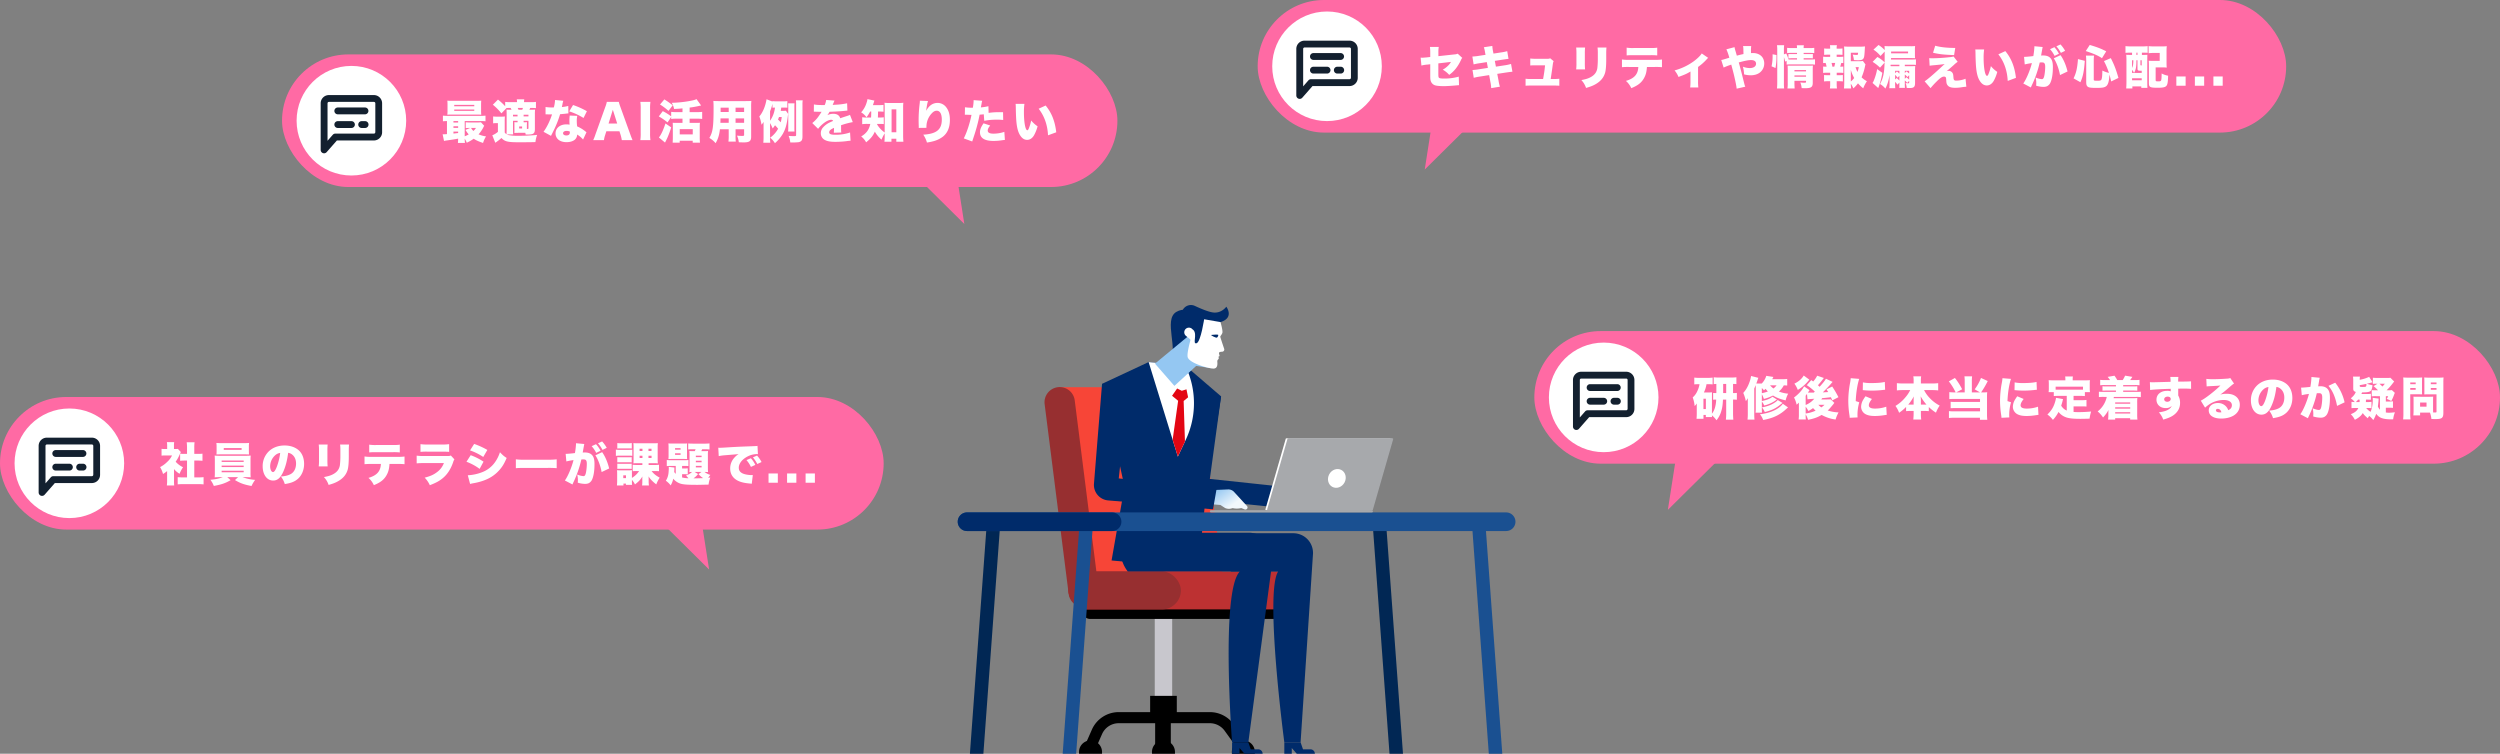
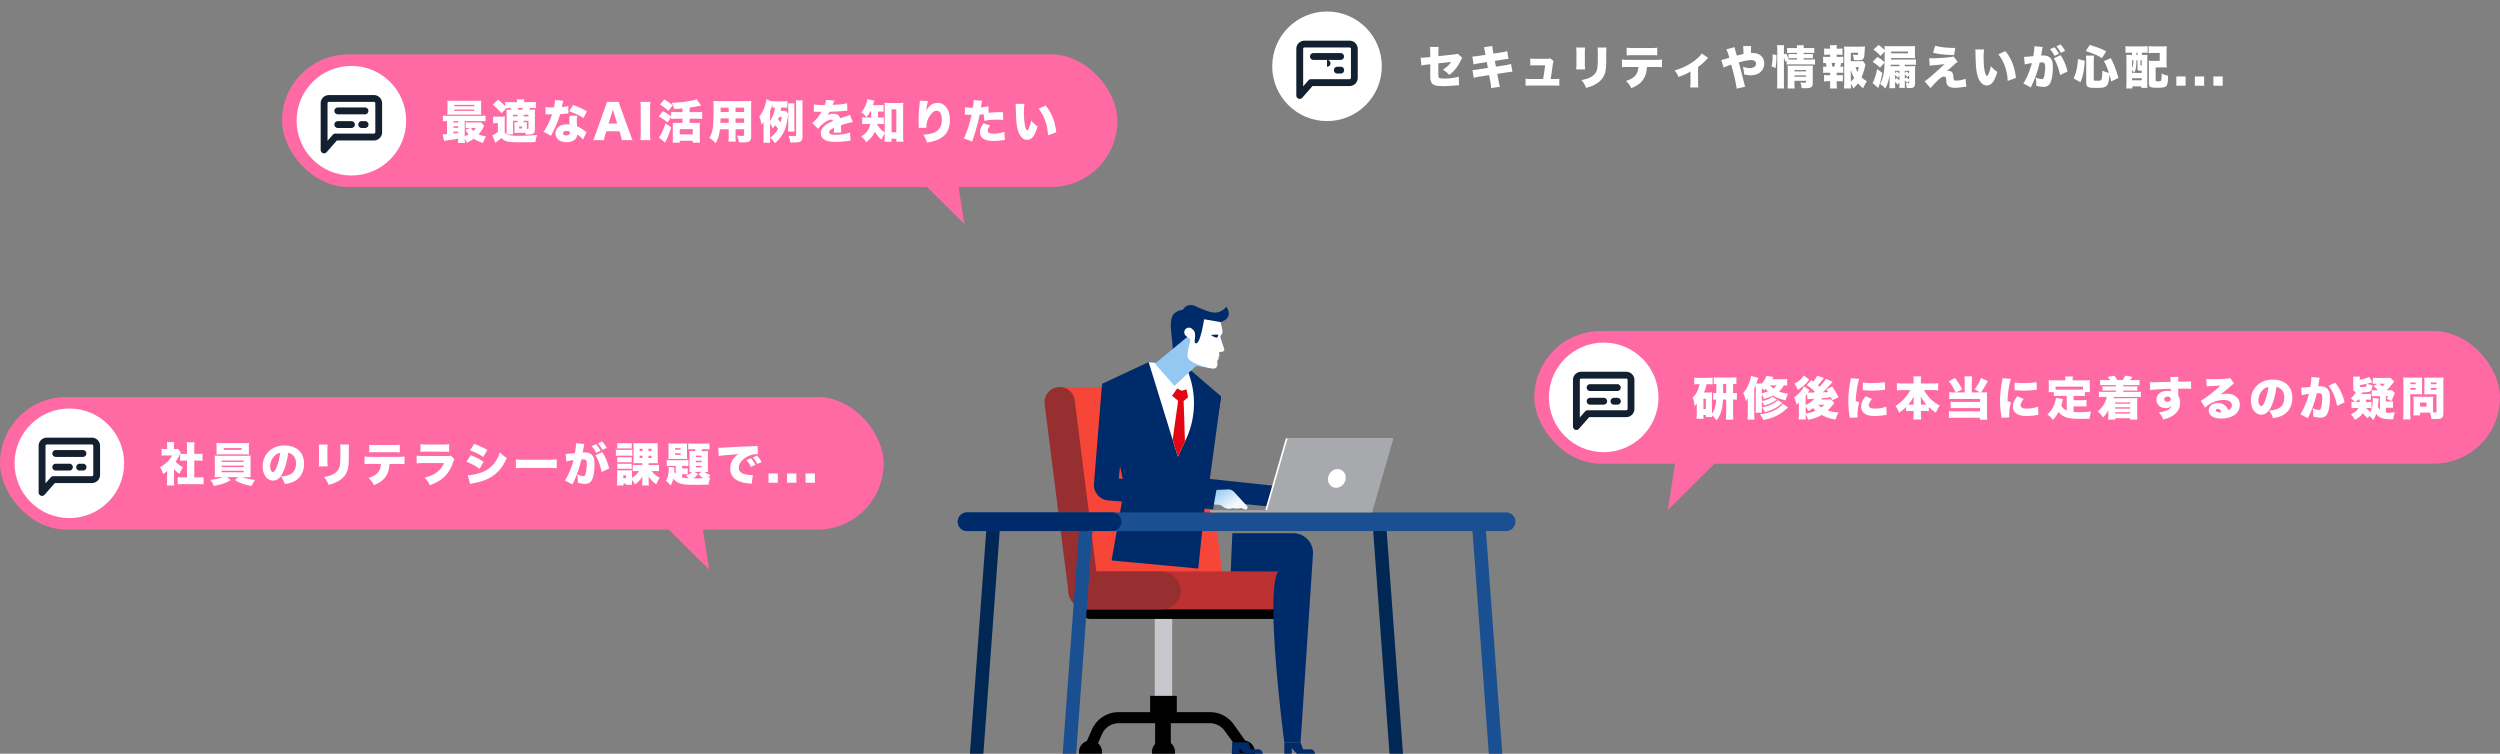
<svg xmlns="http://www.w3.org/2000/svg" width="3262" height="983.474" viewBox="0 0 3262 983.474">
  <rect x="0" y="0" width="3262" height="983.474" fill="#808080" stroke="none" />
  <defs>
    <linearGradient id="linear-gradient" x1="0.738" y1="0.633" x2="0.118" y2="0.202" gradientUnits="objectBoundingBox">
      <stop offset="0" stop-color="#f2f8fc" />
      <stop offset="1" stop-color="#94c7f2" />
    </linearGradient>
    <linearGradient id="linear-gradient-2" x1="-6.171" y1="-7.222" x2="-5.707" y2="-7.461" gradientUnits="objectBoundingBox">
      <stop offset="0" stop-color="#fff" />
      <stop offset="1" stop-color="#94c7f2" />
    </linearGradient>
  </defs>
  <g id="グループ_18398" data-name="グループ 18398" transform="translate(-167 -213)">
    <g id="グループ_18391" data-name="グループ 18391" transform="translate(876.121 96.891)">
      <g id="グループ_18294" data-name="グループ 18294" transform="translate(653.76 621.18)">
        <g id="グループ_18293" data-name="グループ 18293" transform="translate(45.037 296.837)">
          <rect id="長方形_4758" data-name="長方形 4758" width="22.76" height="134.493" transform="translate(98.801)" fill="#c8c7cd" />
          <g id="グループ_18288" data-name="グループ 18288" transform="translate(5.787 127.251)">
            <path id="パス_24922" data-name="パス 24922" d="M1069.126,1615.029l-20.623-28.544a23.849,23.849,0,0,0-19.424-10.036H910.2a23.823,23.823,0,0,0-21.793,14.215l-10.975,24.915-13.254-5.839,10.974-24.915a38.312,38.312,0,0,1,35.048-22.859h118.881a38.359,38.359,0,0,1,31.238,16.139l22.27,31.4Z" transform="translate(-864.175 -1561.965)" />
          </g>
          <g id="グループ_18289" data-name="グループ 18289" transform="translate(99.318 134.493)">
            <rect id="長方形_4759" data-name="長方形 4759" width="20.433" height="44.486" />
          </g>
          <g id="グループ_18290" data-name="グループ 18290" transform="translate(0 164.237)">
            <path id="長方形_4760" data-name="長方形 4760" d="M15,0h0A15,15,0,0,1,30,15v2.328a0,0,0,0,1,0,0H0a0,0,0,0,1,0,0V15A15,15,0,0,1,15,0Z" />
          </g>
          <g id="グループ_18291" data-name="グループ 18291" transform="translate(95.18 164.236)">
            <path id="パス_24923" data-name="パス 24923" d="M1055.526,1634.928h0a15,15,0,0,0-15,15v2.328h30v-2.328A15,15,0,0,0,1055.526,1634.928Z" transform="translate(-1040.525 -1634.928)" />
          </g>
          <g id="グループ_18292" data-name="グループ 18292" transform="translate(199.411 164.236)">
            <path id="パス_24924" data-name="パス 24924" d="M1261.151,1634.928h0a15,15,0,0,0-15,15v2.328h30v-2.328A15,15,0,0,0,1261.151,1634.928Z" transform="translate(-1246.149 -1634.928)" />
          </g>
          <rect id="長方形_4761" data-name="長方形 4761" width="34.787" height="25.217" transform="translate(92.787 106.042)" />
        </g>
        <path id="パス_24925" data-name="パス 24925" d="M871.77,1303.033h252.951a9.828,9.828,0,0,0,9.828-9.828h0a9.828,9.828,0,0,0-9.828-9.828H871.77a9.828,9.828,0,0,0-9.828,9.828h0A9.828,9.828,0,0,0,871.77,1303.033Z" transform="translate(-812.25 -1000.506)" />
        <path id="パス_24926" data-name="パス 24926" d="M1141.033,1012.368h0a19.785,19.785,0,0,1-22.115-17.143l-31.359-247.61A19.786,19.786,0,0,1,1104.7,725.5h0a19.786,19.786,0,0,1,22.115,17.143l31.358,247.61A19.785,19.785,0,0,1,1141.033,1012.368Z" transform="translate(-923.422 -725.34)" fill="#f74537" />
        <path id="パス_24927" data-name="パス 24927" d="M798.044,725.654H962.022l36.33,286.868H834.374Z" transform="translate(-780.742 -725.495)" fill="#f74537" />
        <rect id="長方形_4762" data-name="長方形 4762" width="315.412" height="49.659" rx="24.829" transform="translate(31.2 240.454)" fill="#bd3132" />
        <rect id="長方形_4763" data-name="長方形 4763" width="146.778" height="49.659" rx="24.829" transform="translate(31.2 240.454)" fill="#972f30" />
        <path id="パス_24928" data-name="パス 24928" d="M817.544,1012.368h0a19.786,19.786,0,0,1-22.115-17.143L764.07,747.615A19.786,19.786,0,0,1,781.213,725.5h0a19.786,19.786,0,0,1,22.115,17.143l31.358,247.61A19.786,19.786,0,0,1,817.544,1012.368Z" transform="translate(-763.911 -725.34)" fill="#972f30" />
      </g>
      <g id="グループ_18302" data-name="グループ 18302" transform="translate(718.222 514.103)">
        <g id="グループ_18295" data-name="グループ 18295" transform="translate(116.882 114.895)">
          <path id="パス_24929" data-name="パス 24929" d="M1395.09,989.92l27.306-1.152a10.106,10.106,0,0,1,7.878,3.272l16.84,18.391a2.745,2.745,0,0,1-1.29,4.5h0a2.742,2.742,0,0,1-1.754-.1l-4.441-1.776-.653.146a23.487,23.487,0,0,1-9.9.082l-.635-.131-1.646.444a12.68,12.68,0,0,1-8.186-.54h0l-6.266-4.049-7.712-.579-10.8-2.988Z" transform="translate(-1255.868 -863.05)" fill="url(#linear-gradient)" />
          <path id="パス_24930" data-name="パス 24930" d="M1136.931,740.764,1121.8,859.132a17.761,17.761,0,0,0,15.811,19.92l130.979,13.39,4.717-27.166-117.266-12.494,14.669-107.71Z" transform="translate(-1121.657 -740.764)" fill="#002b6a" />
        </g>
        <g id="グループ_18296" data-name="グループ 18296" transform="translate(178.518 297.76)">
          <path id="パス_24931" data-name="パス 24931" d="M1381.183,1639.814v14.852h9.714v-7.427l6.542,7.427h23.591a5.748,5.748,0,0,0-5.748-5.749h-9.714l-3.156-9.1Z" transform="translate(-1311.264 -1366.946)" fill="#002b6a" />
          <path id="パス_24932" data-name="パス 24932" d="M1245.331,1101.511h79.574a25.709,25.709,0,0,1,25.653,27.4L1334.4,1374.379h-21.229s-25.827-194.968-8.113-222.8l-61.806-.17Z" transform="translate(-1243.25 -1101.511)" fill="#002b6a" />
        </g>
        <g id="グループ_18297" data-name="グループ 18297" transform="translate(34.49 297.103)">
-           <path id="パス_24933" data-name="パス 24933" d="M964.756,1100.216h161.931a31.338,31.338,0,0,1,31.064,35.465L1126.12,1373.74h-21.229s-15.111-197.7,10.164-222.974H968.775a46.4,46.4,0,0,1-4.662-49.281Z" transform="translate(-959.118 -1100.216)" fill="#002b6a" />
          <path id="パス_24934" data-name="パス 24934" d="M1246.693,1639.814v14.852h9.715v-7.427l6.541,7.427h23.593a5.749,5.749,0,0,0-5.749-5.749h-9.714l-3.156-9.1Z" transform="translate(-1100.92 -1366.29)" fill="#002b6a" />
        </g>
        <path id="パス_24935" data-name="パス 24935" d="M912,689.339l29.322,134.346-16.9,96.146,113.141,10.532,10.719-103.226,19.05-121.426L1020.4,665.378l-47.663-4.437Z" transform="translate(-901.396 -586.508)" fill="#002b6a" />
        <g id="グループ_18298" data-name="グループ 18298" transform="translate(71.396 74.437)">
          <path id="パス_24936" data-name="パス 24936" d="M1031.925,660.95l38.112,123.363,10.434-22.158a111.417,111.417,0,0,0-.884-96.768h0Z" transform="translate(-1031.925 -660.95)" fill="#fff" />
          <path id="パス_24937" data-name="パス 24937" d="M1098.863,728.9l6.046,3.016,6.114-1.884,2.131,10.4-5.806,4.817,1.709,52.862-9.281,19.708-6.8-22.013,7.169-50.841-7.911-6.546Z" transform="translate(-1061.663 -694.458)" fill="#e30613" />
        </g>
        <g id="グループ_18300" data-name="グループ 18300" transform="translate(79.657 0)">
          <g id="グループ_18299" data-name="グループ 18299">
            <path id="パス_24938" data-name="パス 24938" d="M1113.875,528.147l2.323-6.2a12.087,12.087,0,0,1,16.434-6.7c7.658,3.568,17.324,7.623,23.4,8.527,11.334,1.686,17.661-7.5,17.661-7.5s10.909,14.439-7.6,20.083S1113.875,528.147,1113.875,528.147Z" transform="translate(-1080.595 -514.103)" fill="#002b6a" />
            <path id="パス_24939" data-name="パス 24939" d="M1127.682,540s-16.022-21.241-33.477-10.91,4.074,50.833-9.218,65.449C1084.987,594.535,1157.48,577.878,1127.682,540Z" transform="translate(-1066.351 -520.094)" fill="#002b6a" />
            <path id="パス_24940" data-name="パス 24940" d="M1122.265,634.382l-20.29-3.065-28.405,26.017-25.348-29.051,45.591-37.653Z" transform="translate(-1048.222 -551.838)" fill="url(#linear-gradient-2)" />
            <path id="パス_24941" data-name="パス 24941" d="M1175.017,552.946s3.375,11.5,2.43,14.172-2.786,3.939-2.671,5.093c.081.817,3.225,10.227,5.053,15.65a2.841,2.841,0,0,1-2.565,3.747c-1.75.078-3.522.335-3.93,1.03-.859,1.465.811,3.81.364,4.572a2.494,2.494,0,0,1-1.478.981s1.158,1.91.1,3.058-1.351,1.56-1.465,2.8,1.754,10.142-5.722,9.557-29.856-6.995-32.78-14.423,12.382-51.441,12.382-51.441Z" transform="translate(-1089.522 -530.693)" fill="#fff" />
            <path id="パス_24942" data-name="パス 24942" d="M1202.2,590.685s-.472,2.67-1.81,3.406-7.738-2.873-7.624-3.266,3.378-.4,5.481-.605C1200.007,590.047,1201.738,590.2,1202.2,590.685Z" transform="translate(-1119.496 -551.602)" fill="#002b6a" />
            <path id="パス_24943" data-name="パス 24943" d="M1134.111,589.9l-8.257-6.815a6.07,6.07,0,0,1-.817-8.544h0a6.069,6.069,0,0,1,8.544-.817l8.257,6.815Z" transform="translate(-1085.415 -542.818)" fill="#fff" />
            <path id="パス_24944" data-name="パス 24944" d="M1157.468,541.657S1152.84,573.64,1147.16,575s1.536-11.51-4.08-17.416-3.792-21.2-3.792-21.2Z" transform="translate(-1092.987 -525.091)" fill="#002b6a" />
          </g>
        </g>
        <g id="グループ_18301" data-name="グループ 18301" transform="translate(0 102.831)">
          <path id="パス_24945" data-name="パス 24945" d="M1181.253,989.92l27.306-1.152a10.1,10.1,0,0,1,7.878,3.272l16.841,18.391a2.745,2.745,0,0,1-1.29,4.5h0a2.742,2.742,0,0,1-1.754-.1l-4.442-1.776-.651.146a23.5,23.5,0,0,1-9.9.082l-.634-.131-1.646.444a12.681,12.681,0,0,1-8.187-.54h0l-6.267-4.049-7.712-.579-10.8-2.988Z" transform="translate(-1033.543 -850.985)" fill="url(#linear-gradient)" />
          <path id="パス_24946" data-name="パス 24946" d="M901.685,716.964,891.145,847.232a20.3,20.3,0,0,0,18.514,21.86l136.84,11.615,4.718-27.166L923.484,840.385l11.983-109.051Z" transform="translate(-891.078 -716.964)" fill="#002b6a" />
        </g>
      </g>
      <g id="グループ_18308" data-name="グループ 18308" transform="translate(540.525 784.718)">
        <path id="パス_24958" data-name="パス 24958" d="M1885.969,1374.638h17.585l-22.192-302.723h-17.585Z" transform="translate(-1193.015 -1059.774)" fill="#1a5091" />
        <path id="パス_24959" data-name="パス 24959" d="M1630.359,1374.638h17.586l-22.191-302.723h-17.586Z" transform="translate(-1066.975 -1059.774)" fill="#012754" />
        <path id="パス_24960" data-name="パス 24960" d="M828.236,1374.638H810.651l22.191-302.723h17.585Z" transform="translate(-673.723 -1059.774)" fill="#1a5091" />
        <path id="パス_24961" data-name="パス 24961" d="M589.443,1374.638H571.857l22.191-302.723h17.585Z" transform="translate(-555.975 -1059.774)" fill="#012754" />
        <path id="パス_24962" data-name="パス 24962" d="M552.668,1072.247h703.421a12.142,12.142,0,0,0,12.142-12.143h0a12.142,12.142,0,0,0-12.142-12.142H552.668a12.143,12.143,0,0,0-12.143,12.142h0A12.143,12.143,0,0,0,552.668,1072.247Z" transform="translate(-540.525 -1047.962)" fill="#1a5091" />
        <path id="パス_24963" data-name="パス 24963" d="M540.525,1060.1a12.141,12.141,0,0,0,12.14,12.147H741.919a12.144,12.144,0,1,0,0-24.288H552.665A12.144,12.144,0,0,0,540.525,1060.1Z" transform="translate(-540.525 -1047.962)" fill="#002b6a" />
      </g>
      <g id="グループ_18310" data-name="グループ 18310" transform="translate(869.489 688.042)">
        <g id="グループ_18309" data-name="グループ 18309">
          <path id="パス_24964" data-name="パス 24964" d="M1468.4,950.974h-135.05a.9.9,0,0,1-.863-1.145l26.475-91.937a.9.9,0,0,1,.863-.649H1494.87a.9.9,0,0,1,.862,1.146l-26.474,91.937A.9.9,0,0,1,1468.4,950.974Z" transform="translate(-1259.983 -857.242)" fill="#fff" />
          <path id="パス_24965" data-name="パス 24965" d="M1475.219,950.974H1340.17a.9.9,0,0,1-.862-1.145l26.474-91.937a.9.9,0,0,1,.863-.649h135.05a.9.9,0,0,1,.862,1.146l-26.474,91.937A.9.9,0,0,1,1475.219,950.974Z" transform="translate(-1263.348 -857.242)" fill="#a7a9ac" />
          <path id="パス_24966" data-name="パス 24966" d="M1472.961,950.974H1337.91a.9.9,0,0,1-.862-1.145l26.473-91.937a.9.9,0,0,1,.863-.649h135.05a.9.9,0,0,1,.863,1.146l-26.474,91.937A.9.9,0,0,1,1472.961,950.974Z" transform="translate(-1262.234 -857.242)" fill="#a7a9ac" />
          <rect id="長方形_4781" data-name="長方形 4781" width="212.82" height="2.944" rx="1.472" transform="translate(0 93.732)" fill="#a7a9ac" />
        </g>
        <ellipse id="楕円形_619" data-name="楕円形 619" cx="12.505" cy="11.322" rx="12.505" ry="11.322" transform="translate(149.859 58.062) rotate(-62.082)" fill="#fff" />
      </g>
    </g>
    <g id="グループ_18395" data-name="グループ 18395">
      <rect id="長方形_4806" data-name="長方形 4806" width="1090" height="173" rx="86.5" transform="translate(535 284)" fill="#ff6aa4" />
      <path id="パス_26643" data-name="パス 26643" d="M-16.242,7.764,89,112H0Z" transform="translate(1409.002 513) rotate(180)" fill="#ff6aa4" />
      <circle id="楕円形_754" data-name="楕円形 754" cx="71.5" cy="71.5" r="71.5" transform="translate(554 299)" fill="#fff" />
      <g id="costumer" transform="translate(572.416 336.051)">
        <path id="パス_26638" data-name="パス 26638" d="M82.433,1h-58.7A10.739,10.739,0,0,0,13,11.733V72.526a4.484,4.484,0,0,0,2.895,4.186,4.587,4.587,0,0,0,1.559.267,4.436,4.436,0,0,0,3.34-1.514L34.155,60.234H82.433A10.739,10.739,0,0,0,93.166,49.5V11.733A10.739,10.739,0,0,0,82.433,1Zm1.826,48.456a1.806,1.806,0,0,1-1.826,1.826H32.151a4.367,4.367,0,0,0-3.34,1.514l-6.859,7.838v-48.9a1.806,1.806,0,0,1,1.826-1.826h58.7A1.806,1.806,0,0,1,84.3,11.733V49.456Z" transform="translate(0 0)" fill="#13202f" />
        <path id="パス_26639" data-name="パス 26639" d="M57.083,4.64H21.454a4.454,4.454,0,0,0,0,8.907H57.083a4.454,4.454,0,0,0,0-8.907Z" transform="translate(13.815 12.571)" fill="#13202f" />
        <path id="パス_26640" data-name="パス 26640" d="M39.268,8.64H21.454a4.454,4.454,0,0,0,0,8.907H39.268a4.454,4.454,0,1,0,0-8.907Z" transform="translate(13.815 26.386)" fill="#13202f" />
        <path id="パス_26641" data-name="パス 26641" d="M32.907,8.64H28.454a4.454,4.454,0,0,0,0,8.907h4.454a4.454,4.454,0,1,0,0-8.907Z" transform="translate(37.99 26.386)" fill="#13202f" />
      </g>
      <path id="パス_26648" data-name="パス 26648" d="M-394.8-6c-2.76.18-3.78.24-4.44.24a9.334,9.334,0,0,1-1.2-.06l1.8,8.76a18.149,18.149,0,0,1,2.58-.54c9.3-1.32,10.86-1.56,15.84-2.52a48.029,48.029,0,0,1-.3,5.58h9.18a46.169,46.169,0,0,1-.3-5.52A25.546,25.546,0,0,1-369,5.22,48.187,48.187,0,0,0-359.94,0c3.3,2.16,6.48,3.6,12.24,5.52A33.6,33.6,0,0,1-343.8-3a39.6,39.6,0,0,1-9.78-2.7,43.8,43.8,0,0,0,5.94-8.46,19.99,19.99,0,0,1,1.44-2.7l-4.26-4.62a28.261,28.261,0,0,1-4.44.24h-10.38a36.376,36.376,0,0,1-5.04-.24v7.68a34.185,34.185,0,0,1,4.8-.24h1.08l-6.18,2.52a33.434,33.434,0,0,0,4.2,5.88,32.483,32.483,0,0,1-5.22,2.46V-23.04h20.1a52.858,52.858,0,0,1,7.02.3v-7.38a48.258,48.258,0,0,1-6.84.3h-41.76a49.688,49.688,0,0,1-6.96-.3v7.38c1.68-.18,2.94-.24,5.28-.3Zm8.46-17.04h6.12v1.92h-6.12Zm0,6.78h6.12v2.1h-6.12Zm0,6.96h6.12v1.86q-4.41.54-6.12.72ZM-357-14.04a19.3,19.3,0,0,1-3.3,3.96,18.5,18.5,0,0,1-3.06-3.96Zm6.72-30a44.3,44.3,0,0,1,.24-5.64,61.218,61.218,0,0,1-6.3.24h-31.68a61.217,61.217,0,0,1-6.3-.24,46.777,46.777,0,0,1,.24,5.64v7.14a45.677,45.677,0,0,1-.24,5.58c1.74-.12,3.18-.18,5.94-.18h33.42c2.7.06,4.32.12,4.92.12a42.77,42.77,0,0,1-.24-5.52Zm-35.04-.12h26.16v1.8h-26.16Zm0,6.06h26.16v1.74h-26.16Zm76.86,32.46c-.06-.72-.12-2.7-.18-6V-23.4h6v1.92h-.48a27.492,27.492,0,0,1-3.78-.12,31.035,31.035,0,0,1,.12,3.66v6.12a33.646,33.646,0,0,1-.12,4.26c1.08,0,1.86-.06,2.4-.06,1.38-.06,2.34-.06,2.76-.06h9.18a16.126,16.126,0,0,1,.36,2.16c1.62.06,2.28.06,2.88.06,7.44,0,9.24-1.38,9.24-7.2V-31.74a52.367,52.367,0,0,1,.24-6.24c-1.68.12-2.94.18-5.34.18h-2.1c.48-.9.78-1.56,1.14-2.34h1.92a47.8,47.8,0,0,1,5.52.24v-8.16a41.259,41.259,0,0,1-6.12.36h-9.42a22.007,22.007,0,0,1,.3-3.66h-9.78a22.243,22.243,0,0,1,.36,3.66h-9.12a49.269,49.269,0,0,1-6.36-.36v5.7a71.651,71.651,0,0,0-9.42-8.7l-6.66,6.72a68.588,68.588,0,0,1,11.16,11.28l6.72-7.02c1.44-.06,2.34-.06,4.32-.06h1.02c.54,1.02.66,1.32,1.14,2.34h-.9c-2.58,0-3.9-.06-5.64-.18.12,1.98.18,3.3.18,6.24V-12.3c0,2.1-.06,4.5-.18,6.48a8.333,8.333,0,0,1-2.34-2.28V-22.26a60.568,60.568,0,0,1,.24-6.78,35.278,35.278,0,0,1-4.62.24h-5.76a29.92,29.92,0,0,1-4.98-.3v9.06a21.536,21.536,0,0,1,3.72-.3h2.52v11.4a27.63,27.63,0,0,1-7.32,4.5l3.9,9.72A67.654,67.654,0,0,0-323.7-.96c4.26,4.62,8.1,5.58,22.14,5.58,10.14,0,16.86-.06,22.2-.24a38.15,38.15,0,0,1,2.22-9.36,229.5,229.5,0,0,1-25.2,1.14,58.621,58.621,0,0,1-11.58-.78,9.464,9.464,0,0,1-2.82-1.02Zm13.68-15.84V-23.4h6.3v9.48c0,1.08-.24,1.2-2.04,1.2v-5.16c0-1.5.06-2.58.12-3.72a25.69,25.69,0,0,1-3.3.12Zm0-9.78h6.3v2.1h-6.3Zm-7.92,0v2.1h-5.94v-2.1Zm1.26-6.54c-.36-.9-.54-1.26-1.02-2.34h6.78a19.334,19.334,0,0,1-.9,2.34Zm.84,21.78h3.84v2.64h-3.84Zm46.8-34.5a40.067,40.067,0,0,1-.9,7.14,20.623,20.623,0,0,0-.54,2.52c-1.2.06-1.5.06-2.16.06a49.05,49.05,0,0,1-8.76-.6v9.6h2.34c1.38.06,1.38.06,2.76.06h3.36c-2.7,8.46-6.84,16.98-11.1,22.68l9.78,5.34a24.258,24.258,0,0,1,1.14-2.34c2.34-4.68,2.88-5.76,4.14-8.52a123.357,123.357,0,0,0,6.54-17.4c1.5-.12,4.8-.42,6.42-.6,3-.36,3-.36,4.44-.48l-.18-9.72a46.18,46.18,0,0,1-8.34,1.44c.3-1.38.42-1.92.72-3.36A26.224,26.224,0,0,1-243-49.5Zm41.58,14.64a100.109,100.109,0,0,0-18.06-8.1l-4.98,8.28a84.892,84.892,0,0,1,18.66,8.64Zm-.54,27.48c-1.8-1.44-2.76-2.22-2.94-2.34a43.943,43.943,0,0,0-9.24-5.34,53.431,53.431,0,0,1-.48-6.96,27.879,27.879,0,0,1,.66-6.78l-9.9-.42c-.24,2.7-.36,4.62-.36,7.08,0,1.38.06,2.52.24,4.8a24.559,24.559,0,0,0-4.2-.36c-8.34,0-14.16,4.86-14.16,11.82a10.479,10.479,0,0,0,3,7.44c2.46,2.52,6.54,3.96,11.34,3.96s9-1.38,11.34-3.72a8.871,8.871,0,0,0,2.52-6.24,32.132,32.132,0,0,1,7.74,6.54ZM-234.6-9.42a6.107,6.107,0,0,1,.12,1.32c0,2.52-1.56,3.84-4.56,3.84-2.58,0-4.26-1.14-4.26-2.88,0-1.86,1.8-3.06,4.62-3.06A10.43,10.43,0,0,1-234.6-9.42Zm81.96,11.28c-.78-1.68-1.74-4.14-2.88-7.32l-13.02-36.12a47.877,47.877,0,0,1-2.04-6.48h-15.66a36.624,36.624,0,0,1-1.92,6.48L-201.12-5.46A59.109,59.109,0,0,1-204,1.86h14.04a34.575,34.575,0,0,1,1.5-6.48l1.62-5.1h17.1l1.62,5.1a48.729,48.729,0,0,1,1.44,6.48ZM-172.68-19.8h-11.28l5.58-18Zm30.18-28.26a56.037,56.037,0,0,1,.48,8.88V-7.02a57.5,57.5,0,0,1-.48,8.88h13.2a58,58,0,0,1-.48-8.88V-39.18a55.557,55.557,0,0,1,.48-8.88Zm40.26,19.68v2.58a61.106,61.106,0,0,1,7.2-.36h7.56v5.52h-7.68c-2.28,0-3.66-.06-5.1-.18.12,1.44.18,3.24.18,5.04v14.4c0,2.04-.12,4.5-.24,6.54h9.18V2.64h16.98V5.16h9.48c-.18-1.8-.3-3.96-.3-6.48V-15.48a49.957,49.957,0,0,1,.24-5.34,48.536,48.536,0,0,1-4.92.18h-8.52v-5.52h9.24a54.659,54.659,0,0,1,7.14.36v-9.24a59.7,59.7,0,0,1-7.2.36h-9.18v-5.94a117.683,117.683,0,0,0,13.8-2.52,10.4,10.4,0,0,0,1.2-.24l-6-8.28c-2.34,1.08-3.66,1.44-8.46,2.34a148.418,148.418,0,0,1-23.88,2.46,25.287,25.287,0,0,1,3.06,8.04c4.86-.24,7.26-.36,10.98-.78v4.92H-95.1a60.013,60.013,0,0,1-7.14-.36v5.88A68.681,68.681,0,0,0-113.22-36l-5.16,6.9a75.933,75.933,0,0,1,11.4,7.86Zm11.16,15.9H-74.1v6.84H-91.08Zm-25.74-32.16a72.956,72.956,0,0,1,11.04,8.34l5.52-7.2a83.6,83.6,0,0,0-10.92-7.8Zm7.14,24.72c-3,8.88-5.82,14.94-8.58,18.3l7.98,6.66c1.86-3.66,2.82-5.7,3-6.06a119.384,119.384,0,0,0,5.04-13.74Zm91.44,7.56H-7.08v7.38c0,1.08-.48,1.32-2.64,1.32-1.68,0-4.02-.12-6.66-.36a29.8,29.8,0,0,1,2.4,8.64c2.34.12,4.5.18,6.54.18C-.18,4.8,2.1,3.06,2.1-2.52V-41.64a61.629,61.629,0,0,1,.3-7.68c-1.98.18-3.78.24-7.5.24H-40.08c-3.42,0-4.92-.06-7.14-.24.18,2.28.3,4.68.3,8.22,0,25.62-.96,32.46-5.52,40.08a31.458,31.458,0,0,1,8.16,6.84C-41.04.3-39.48-4.8-38.64-12.36h11.46V-3.9a56.113,56.113,0,0,1-.36,7.62h9.6a60.45,60.45,0,0,1-.3-7.68Zm0-22.5V-40.5H-7.08v5.64Zm-8.94,0H-37.74V-40.5h10.56Zm8.94,8.34H-7.08v5.76H-18.24Zm-8.94,0v5.76H-38.04c.12-2.64.12-3.3.18-5.76Zm72.54-14.1a23.105,23.105,0,0,1,3.96.18v-8.64a35.754,35.754,0,0,1-5.88.3H35.76a36.738,36.738,0,0,1-5.82-.3v.6l-7.74-3c-1.5,9.18-4.86,17.1-9.42,22.44a48.7,48.7,0,0,1,2.82,10.8,36.039,36.039,0,0,0,2.76-3.66c-.06,1.74-.06,3.06-.06,5.4V-1.68a65.053,65.053,0,0,1-.36,6.96h9.12a65.138,65.138,0,0,1-.3-7.02V-20.4a50.577,50.577,0,0,1,3.42,7.02,38.475,38.475,0,0,0,3.06-4.2,46.556,46.556,0,0,1,4.02,4.56A34.872,34.872,0,0,1,26.88-1.32a26.877,26.877,0,0,1,6.24,7.14A49.423,49.423,0,0,0,43.5-6.48c3.42-6.06,5.1-11.94,6.48-22.98.18-1.38.24-1.92.42-2.88l-2.94-4.2a34.632,34.632,0,0,1-4.08.18h-2.7a41.025,41.025,0,0,0,.66-4.26ZM26.76-35.7c.36-1.02.48-1.32.78-2.1a18.792,18.792,0,0,0,.84-2.4c.48-1.44,1.14-3.54,1.32-4.44a4.1,4.1,0,0,1,.24-.78v4.98a30.147,30.147,0,0,1,3.24-.18,36.3,36.3,0,0,1-6.42,17.16ZM42-28.38a36.924,36.924,0,0,1-1.32,6.96,46.616,46.616,0,0,0-3.54-3.6c.72-1.62.84-2.04,1.32-3.36ZM58.68-9.36a37.263,37.263,0,0,1-.18-4.14V-42.12a35.341,35.341,0,0,1,.18-4.08H50.34c.12,1.62.18,2.52.18,4.08v28.68a27.132,27.132,0,0,1-.24,4.08ZM69.06-44.52a35.225,35.225,0,0,1,.3-5.58H60.48a37.118,37.118,0,0,1,.3,5.58V-4.98c0,1.38-.42,1.62-2.4,1.62-1.8,0-5.28-.12-7.38-.3a28.266,28.266,0,0,1,2.16,8.52c1.5.06,2.64.06,3.42.06,1.98,0,4.74-.12,6.3-.3A7.221,7.221,0,0,0,66.9,3.36c1.56-1.14,2.16-2.94,2.16-6.3Zm14.82,9.24h.9c.84,0,1.26,0,2.1.06,2.58.06,2.58.06,5.16.06h1.92c-.24.42-.24.42-1.14,1.92-.9,1.44-3.3,4.92-4.62,6.54a41.2,41.2,0,0,1-6.36,6.24l7.62,7.56a38.115,38.115,0,0,1,5.76-6.06c4.2-3.66,8.34-5.76,11.4-5.76a2.479,2.479,0,0,1,2.4,1.5c-2.4,1.08-3,1.32-4.44,2.04a26.429,26.429,0,0,0-8.64,6.42A11.162,11.162,0,0,0,93-7.2a9.647,9.647,0,0,0,4.74,8.52c3.24,1.92,7.5,2.76,14.28,2.76a118.413,118.413,0,0,0,14.46-.9,38.755,38.755,0,0,1,5.34-.54l-.66-10.8a56.826,56.826,0,0,1-19.2,3c-5.82,0-8.04-.9-8.04-3.18a4.14,4.14,0,0,1,1.56-3.06c1.08-.96,1.44-1.2,4.2-2.52l.54-.24a49.252,49.252,0,0,1-.3,6.36l9.78-.3a37.228,37.228,0,0,1-.24-5.16c0-2.64,0-2.7-.06-4.32a99.235,99.235,0,0,1,15.3-4.08l-3.66-9.48c-.96.54-1.38.66-4.8,1.8-1.92.6-3.54,1.14-3.72,1.2-3.18,1.08-3.18,1.08-4.2,1.44-1.2-3.9-4.2-5.82-9.18-5.82a17.7,17.7,0,0,0-7.62,1.8,32.506,32.506,0,0,0,2.88-4.44c6.12-.18,13.62-.6,17.88-1.02q2.61-.27,5.4-.54l-.36-9.54a87.943,87.943,0,0,1-15.18,1.92c-3.06.18-3.06.18-3.66.24.06-.12.42-1.08,1.2-2.82a17.437,17.437,0,0,1,1.26-2.82l-10.98-.84a21.713,21.713,0,0,1-1.86,6.66H96.42c-6.24,0-9.84-.24-12.42-.84Zm74.94-.18c-.12,5.4-.12,5.4-.24,7.8h-4.56a40.6,40.6,0,0,1-7.02-.36v9.06a40.736,40.736,0,0,1,6.84-.36h3.72c-1.56,7.5-5.04,12.3-11.88,16.38a23.946,23.946,0,0,1,6.42,7.62c6-4.74,8.88-8.28,11.4-13.92A36.069,36.069,0,0,0,172.26,1.2a42.817,42.817,0,0,1,4.08-8.16v3.84c0,2.28-.12,4.92-.3,7.02h9.12V0h6.36V3.96h9.24c-.24-2.7-.36-5.16-.36-7.86V-40.56a48.53,48.53,0,0,1,.3-6.36,40.371,40.371,0,0,1-5.7.3H181.68a36.635,36.635,0,0,1-5.58-.3c.18,1.86.24,3.9.24,6.36V-8.1a34.581,34.581,0,0,1-9.9-10.5c.06-.3.06-.42.12-.72h2.64a51.8,51.8,0,0,1,5.94.24v-8.88a34.768,34.768,0,0,1-5.58.3h-2.1c.12-2.16.12-2.16.24-7.8h1.14a55.973,55.973,0,0,1,5.94.24v-8.94a38.932,38.932,0,0,1-5.94.3h-7.86c.48-1.26.66-1.92.96-2.82a27.749,27.749,0,0,1,1.02-3.06l-9.12-1.92a17.038,17.038,0,0,1-.96,4.2,33.238,33.238,0,0,1-7.26,13.08,21.548,21.548,0,0,1,6.96,6.42,46.019,46.019,0,0,0,4.74-7.5Zm26.52-2.88h6.18V-8.4h-6.18Zm36.9-11.28v.48a29.652,29.652,0,0,1-.24,3.3,173.088,173.088,0,0,0-1.38,21.9c0,1.68.06,5.28.18,7.62v1.2a6.937,6.937,0,0,1-.06,1.02l10.08-.12a30.876,30.876,0,0,1,.24-4.92,25.453,25.453,0,0,1,6.66-13.92c2.22-2.4,4.26-3.48,6.48-3.48,4.26,0,6.66,4.14,6.66,11.64,0,12.96-6.96,18.6-24.18,19.62a35.555,35.555,0,0,1,4.8,10.26,61.648,61.648,0,0,0,7.08-1.38,36.1,36.1,0,0,0,13.68-6.24q9.18-7.2,9.18-21.96c0-7.02-1.62-12.48-4.98-16.68a14.177,14.177,0,0,0-10.86-5.46c-6.42,0-11.28,3.36-15.18,10.38.9-6.42,1.62-10.32,2.46-12.84Zm89.46,7.2a67.789,67.789,0,0,1-9.84,1.56c.54-3.06.9-4.8.96-5.16a18.968,18.968,0,0,1,.78-3.48l-11.22-.84v.9a57.867,57.867,0,0,1-1.02,9h-1.14a62.445,62.445,0,0,1-9.12-.6l-.18,9.78a12.092,12.092,0,0,1,1.38-.06h.6c2.58.12,3.84.18,5.76.18h.96C287.4-20.04,283.5-8.1,279.54-.42L290.58,3.6c.42-1.44.42-1.44,1.38-4.32,2.58-7.74,2.94-9.06,4.44-14.34,1.68-6.24,2.76-10.68,3.78-16.32,1.86-.12,2.58-.18,5.46-.48l.6,8.52a80.528,80.528,0,0,1,16.86-1.5,54.071,54.071,0,0,1,7.86.42l-.18-10.14c-1.26-.06-2.52-.06-2.94-.06a102.008,102.008,0,0,0-15.9.9ZM305.34-20.1c-3.3,4.8-4.68,8.16-4.68,11.64q0,11.34,17.64,11.34A73.492,73.492,0,0,0,330,1.92c1.44-.18,1.98-.24,3.18-.36l-.72-10.5A45.152,45.152,0,0,1,318.3-6.6c-5.04,0-7.5-1.32-7.5-4.08,0-1.86.96-3.84,3.24-6.54Zm41.82-25.38a42.1,42.1,0,0,1,.24,4.26c.12,8.34.36,13.38.66,17.58.78,9.54,2.4,15.54,5.52,19.98,2.34,3.42,5.22,5.16,8.58,5.16,3.66,0,6.9-2.16,9.12-6.12a50.648,50.648,0,0,0,4.56-11.58,37.957,37.957,0,0,1-8.34-7.56,60.955,60.955,0,0,1-3.12,10.38c-.6,1.56-1.26,2.34-1.92,2.34-2.52,0-4.44-10.14-4.44-23.58a74.833,74.833,0,0,1,.66-10.86Zm30.06,6.36c7.44,9.42,11.58,21.24,12.24,34.68L400.2-8.4c-1.68-14.52-6.06-25.5-13.86-34.92Z" transform="translate(1145 394)" fill="#fff" />
    </g>
    <g id="グループ_18394" data-name="グループ 18394">
-       <rect id="長方形_4808" data-name="長方形 4808" width="1342" height="173" rx="86.5" transform="translate(1808 213)" fill="#ff6aa4" />
-       <path id="パス_26644" data-name="パス 26644" d="M0,104.236,105.242,0h-89Z" transform="translate(2026 330)" fill="#ff6aa4" />
      <circle id="楕円形_756" data-name="楕円形 756" cx="71.5" cy="71.5" r="71.5" transform="translate(1827 228)" fill="#fff" />
      <g id="costumer-2" data-name="costumer" transform="translate(1845.416 265.051)">
        <path id="パス_26638-2" data-name="パス 26638" d="M82.433,1h-58.7A10.739,10.739,0,0,0,13,11.733V72.526a4.484,4.484,0,0,0,2.895,4.186,4.587,4.587,0,0,0,1.559.267,4.436,4.436,0,0,0,3.34-1.514L34.155,60.234H82.433A10.739,10.739,0,0,0,93.166,49.5V11.733A10.739,10.739,0,0,0,82.433,1Zm1.826,48.456a1.806,1.806,0,0,1-1.826,1.826H32.151a4.367,4.367,0,0,0-3.34,1.514l-6.859,7.838v-48.9a1.806,1.806,0,0,1,1.826-1.826h58.7A1.806,1.806,0,0,1,84.3,11.733V49.456Z" transform="translate(0 0)" fill="#13202f" />
        <path id="パス_26639-2" data-name="パス 26639" d="M57.083,4.64H21.454a4.454,4.454,0,0,0,0,8.907H57.083a4.454,4.454,0,0,0,0-8.907Z" transform="translate(13.815 12.571)" fill="#13202f" />
-         <path id="パス_26640-2" data-name="パス 26640" d="M39.268,8.64H21.454a4.454,4.454,0,0,0,0,8.907H39.268a4.454,4.454,0,1,0,0-8.907Z" transform="translate(13.815 26.386)" fill="#13202f" />
+         <path id="パス_26640-2" data-name="パス 26640" d="M39.268,8.64H21.454H39.268a4.454,4.454,0,1,0,0-8.907Z" transform="translate(13.815 26.386)" fill="#13202f" />
        <path id="パス_26641-2" data-name="パス 26641" d="M32.907,8.64H28.454a4.454,4.454,0,0,0,0,8.907h4.454a4.454,4.454,0,1,0,0-8.907Z" transform="translate(37.99 26.386)" fill="#13202f" />
      </g>
      <path id="パス_26646" data-name="パス 26646" d="M-510.81-35.64l-4.68.54c-1.98.18-4.8.42-5.64.42-.3,0-1.08-.06-2.22-.12l1.02,10.32a45.722,45.722,0,0,1,7.92-1.26l3.6-.42v13.08c0,5.76.06,6.6.66,8.7a8.679,8.679,0,0,0,5.58,5.7c2.34.72,6.3,1.08,11.52,1.08,3.48,0,10.26-.42,16.02-.96,1.26-.12,1.32-.18,2.82-.24h.96l-.36-11.22A67.384,67.384,0,0,1-492.93-7.5c-3.54,0-5.7-.3-6.36-.96-.84-.66-.96-1.62-.96-6V-27.3l16.44-1.92a20.237,20.237,0,0,1-4.38,5.52,31.5,31.5,0,0,1-6.3,4.62,31.654,31.654,0,0,1,8.4,6.78,42.639,42.639,0,0,0,8.64-8.22,57.032,57.032,0,0,0,6.48-10.62c1.02-2.28,1.02-2.28,1.98-3.3l-6-5.52a11.123,11.123,0,0,1-4.26.96l-20.94,2.28v-4.8a36.631,36.631,0,0,1,.48-7.2h-11.52a49.775,49.775,0,0,1,.42,7.44Zm72.12-2.82-8.34,1.26a60.29,60.29,0,0,1-8.82.96l1.62,10.26a71.221,71.221,0,0,1,8.94-1.68l8.28-1.32,1.38,7.56-11.46,1.8a70.249,70.249,0,0,1-8.58.96l1.62,10.2a64.132,64.132,0,0,1,8.22-1.68L-433.95-12l1.56,8.64a43.881,43.881,0,0,1,1.08,8.34l11.4-1.86a53.481,53.481,0,0,1-1.8-8.04l-1.68-8.7,11.34-1.74c5.04-.72,5.04-.72,8.46-1.08l-1.8-10.14a55.912,55.912,0,0,1-8.64,1.86l-11.1,1.68-1.44-7.56,9.36-1.44c6.48-.96,6.48-.96,8.52-1.14l-1.68-10.08a57.16,57.16,0,0,1-8.58,1.74l-9.36,1.44-.66-3.3a48.907,48.907,0,0,1-.84-6.66l-11.04,1.68a38.64,38.64,0,0,1,1.56,6.78ZM-353.67-6.9c.84-5.4,1.8-11.88,2.34-15.9.78-5.88.78-5.88,1.56-7.38l-4.56-3.78a6.717,6.717,0,0,1-3.42.66h-14.52a55.289,55.289,0,0,1-8.04-.36v9.12c1.98-.18,3.78-.24,7.8-.24h11.52c-.84,7.86-1.14,9.84-2.58,17.88h-14.82a52.859,52.859,0,0,1-8.04-.36V1.86c2.16-.18,4.14-.24,8.04-.24h28.08c3.06,0,5.94.06,7.92.24V-7.26a68.466,68.466,0,0,1-7.86.36ZM-320.43-48a60.075,60.075,0,0,1,.36,7.92V-28.2a62.251,62.251,0,0,1-.36,8.76h11.64a78.551,78.551,0,0,1-.3-8.58V-39.96a72.264,72.264,0,0,1,.3-8.04Zm27.9,0a58.123,58.123,0,0,1,.36,8.22v6.24a101.884,101.884,0,0,1-.66,12.72c-.96,5.28-3.66,8.82-8.94,11.64-3.06,1.62-6.12,2.58-11.88,3.66a27.446,27.446,0,0,1,6.12,10.26c5.88-1.68,9.06-2.94,12.48-4.92,6.6-3.78,10.68-8.7,12.48-15.24.9-3.48,1.38-9.24,1.38-17.46V-39.9c0-3.84.06-4.74.3-8.1Zm74.7,25.38a79.618,79.618,0,0,1,9.36.3V-32.34a61.277,61.277,0,0,1-9.54.42h-33.42a50.627,50.627,0,0,1-9.24-.48v10.08a80.473,80.473,0,0,1,9.06-.3h12.3c-.48,9.6-5.22,14.94-16.2,18.18a27.715,27.715,0,0,1,7.02,9.48c8.28-3.36,12.78-6.78,16.08-12.18,2.7-4.5,3.84-8.46,4.32-15.48Zm-36.72-15.06a77.759,77.759,0,0,1,9.12-.3h21.36a74.881,74.881,0,0,1,9.42.3V-47.82c-2.64.42-4.02.48-9.6.48h-21a50.609,50.609,0,0,1-9.3-.48Zm97.98-2.58c-1.86,3.06-6.06,7.08-11.16,10.74a75.629,75.629,0,0,1-24.3,11.4,29.766,29.766,0,0,1,5.1,8.52c8.64-3.18,10.56-4.02,15.66-7.08V-4.14a55.038,55.038,0,0,1-.42,8.28h10.68a59.594,59.594,0,0,1-.36-8.28V-22.62a67.434,67.434,0,0,0,11.1-9.78,16.4,16.4,0,0,1,2.1-2.1Zm32.16-5.4a73.651,73.651,0,0,1,3.84,10.98c-.78.24-1.14.36-2.04.6-6.78,2.1-6.78,2.1-8.52,2.34l3.12,9.9a89.012,89.012,0,0,1,9.96-3.84c2.04,7.56,3.3,12.48,3.84,14.82,1.98,8.64,3,13.86,3.18,16.56l11.28-2.58a19.066,19.066,0,0,1-1.14-3.24c-3-12.18-5.88-23.28-7.38-28.38,7.68-2.16,12.54-3.12,16.02-3.12,4.2,0,6.54,1.68,6.54,4.74,0,3.48-3.18,5.7-8.16,5.7a25.967,25.967,0,0,1-9-1.8,43.89,43.89,0,0,1,1.56,10.02,34.633,34.633,0,0,0,8.52,1.2c4.8,0,9.12-1.26,12.12-3.66A14.672,14.672,0,0,0-75.03-27a14.372,14.372,0,0,0-1.74-7.2c-2.34-4.14-7.2-6.6-12.96-6.6a22.892,22.892,0,0,0-2.58.12v-4.74a38.891,38.891,0,0,1,.3-4.5h-10.68c.36,1.62.42,2.34.48,6.24.06,2.82.06,2.82.12,4.2-3.18.66-4.44.96-8.7,2.1-.96-3.36-1.02-3.54-1.8-6.24a31.848,31.848,0,0,1-1.2-4.86Zm75.06,10.32a37.281,37.281,0,0,1,1.62,5.7l1.92-.84v4.8a37.982,37.982,0,0,1,5.94-.3h25.14a40.9,40.9,0,0,1,5.94.3v-6.96a37.514,37.514,0,0,1-5.94.3h-8.88v-1.68h7.44a30.282,30.282,0,0,1,4.56.18v-5.7a41.376,41.376,0,0,1-4.38.12h-7.62v-1.56h7.44a58.667,58.667,0,0,1,6.42.24v-6.84a44.024,44.024,0,0,1-6.54.3h-7.32a17.04,17.04,0,0,1,.3-3.66h-9.24a16.378,16.378,0,0,1,.3,3.66h-6.06a47.738,47.738,0,0,1-6.84-.3v6.84a49.106,49.106,0,0,1,6.3-.24h6.6v1.56h-6.54c-2.34,0-3.06,0-4.68-.12v5.7c1.56-.12,2.34-.18,4.62-.18h6.6v1.68h-7.62c-1.62,0-2.4,0-3.48-.06a41.264,41.264,0,0,0-3-7.8l-3,1.14V-44.4a50.138,50.138,0,0,1,.3-6.66h-9.36a41.352,41.352,0,0,1,.36,6.66V-2.82a80.8,80.8,0,0,1-.36,8.28h9.36a57.337,57.337,0,0,1-.3-7.08ZM-35.61-4.56h15.12v1.2c0,1.14-.36,1.32-2.28,1.32a36.749,36.749,0,0,1-5.16-.42,27.358,27.358,0,0,1,1.74,7.44c2.46.06,3.54.12,4.62.12,7.74,0,9.84-1.5,9.84-7.02V-18.6a50.642,50.642,0,0,1,.24-5.88c-1.38.12-2.7.18-5.28.18H-40.53a39.257,39.257,0,0,1-4.02-.12c.12,1.68.18,3.18.18,4.98V-1.86a44.285,44.285,0,0,1-.36,7.26h9.42c-.18-2.16-.3-4.32-.3-7.26Zm0-5.28v-1.74h15.12v1.74Zm0-6.96v-1.8h15.12v1.8Zm-24.72-4.44a78.77,78.77,0,0,0,1.26-14.64v-2.34l-5.04-.96v2.82a58.565,58.565,0,0,1-1.38,12.9ZM53.73-30.42a42.971,42.971,0,0,1-6.6.3H37.95v-11.1h9.48c-.12,2.58-.3,2.94-1.62,2.94a37.755,37.755,0,0,1-5.4-.48,30.063,30.063,0,0,1,1.56,7.14c2.52.18,3.9.24,5.16.24,3.96,0,5.76-.48,6.9-1.8,1.26-1.44,1.62-3.24,2.04-10.38.18-3.6.18-3.6.36-5.88a42.855,42.855,0,0,1-6.06.3H34.65a49.835,49.835,0,0,1-5.52-.24c.12,1.56.24,4.44.24,6.48V-2.82a77.587,77.587,0,0,1-.36,8.28h9.36a57.813,57.813,0,0,1-.42-6.18,32.43,32.43,0,0,1,3.3,6,40.6,40.6,0,0,0,6.06-6.54,46.383,46.383,0,0,0,6.84,6.48,44.02,44.02,0,0,1,4.8-9.24,30.305,30.305,0,0,1-6.96-5.1,72.574,72.574,0,0,0,4.38-13.86,26.207,26.207,0,0,1,.72-2.94ZM37.95-18.9A47.6,47.6,0,0,0,42.33-8.22a26.44,26.44,0,0,1-4.38,4.56Zm10.44-3.54a38.847,38.847,0,0,1-1.74,6.3,32.877,32.877,0,0,1-2.52-6.3ZM19.47-35.76v-2.88h2.16a50.092,50.092,0,0,1,5.46.24v-8.4a33.582,33.582,0,0,1-5.46.3H19.47v-.54A14.306,14.306,0,0,1,19.83-51H10.71a22.126,22.126,0,0,1,.3,3.96v.54H8.61a34.034,34.034,0,0,1-5.46-.3v8.4a49.387,49.387,0,0,1,5.46-.24h2.4v2.88H7.47a37.49,37.49,0,0,1-5.64-.3v8.4c1.08-.12,1.86-.18,3.24-.24a31.066,31.066,0,0,1,1.26,4.92,31.174,31.174,0,0,1-4.5-.24v8.4a37.49,37.49,0,0,1,5.64-.3h3.54v3.24H8.49a46.679,46.679,0,0,1-5.46-.24v8.4a34.956,34.956,0,0,1,5.46-.3h2.52V-1.2a41.352,41.352,0,0,1-.36,6.66h9.24a40.481,40.481,0,0,1-.36-6.66V-4.02h2.52a36.267,36.267,0,0,1,5.52.3v-8.4a47.134,47.134,0,0,1-5.52.24H19.53v-3.24h2.94a38.849,38.849,0,0,1,5.7.3v-8.4a27.65,27.65,0,0,1-4.08.24c.54-1.68.66-2.04,1.38-4.86a18.515,18.515,0,0,1,2.7.18v-8.4a36.91,36.91,0,0,1-5.7.3ZM13.89-22.98a48.137,48.137,0,0,0-1.08-4.92h4.74c-.42,1.98-.72,3.24-1.2,4.92Zm87.42,20.7V.18a37.506,37.506,0,0,1-.18,4.44h7.44A35.83,35.83,0,0,1,108.39.3V-5.04a19.841,19.841,0,0,1,3.06,3.24l2.64-2.7v1.98c0,1.02-.3,1.2-1.62,1.2a23.672,23.672,0,0,1-3.06-.36,19.379,19.379,0,0,1,1.44,6.42c1.62.06,2.94.12,3.78.12,5.64,0,7.14-1.44,7.14-6.78v-16.2a47.888,47.888,0,0,1,.24-5.7c-1.38.12-2.7.18-5.28.18h-8.34v-1.92h8.1a55.921,55.921,0,0,1,6.42.24v-7.26c-1.02.12-3.3.24-4.26.24H90.33l.12-1.86h25.5c2.64,0,4.74.06,5.88.18a35.709,35.709,0,0,1-.24-5.1v-6.12a31.8,31.8,0,0,1,.24-4.68,47.441,47.441,0,0,1-5.88.24H88.83a64.525,64.525,0,0,1-6.9-.24,46.116,46.116,0,0,1,.18,5.22,37.812,37.812,0,0,0-8.04-6.6l-6.6,6.06a40.3,40.3,0,0,1,9.24,8.28l5.4-5.76c0,10.56,0,10.56-.06,14.16a38.775,38.775,0,0,0-9.42-7.08l-6.24,6.36a53.917,53.917,0,0,1,9.66,7.56l6-6.66c-.48,13.86-1.8,20.1-5.94,28.02a24.853,24.853,0,0,1,6.9,5.94C85.65.54,87.15-4.26,88.47-12V-.78a43.1,43.1,0,0,1-.3,5.88h7.8A45.061,45.061,0,0,1,95.73.06v-3.3A27.341,27.341,0,0,1,98.79.48Zm0-11.46a21.872,21.872,0,0,0-3.18-3.12l-2.4,2.46v-3.18h5.58Zm0,2.52v6.48a21.4,21.4,0,0,0-3.54-3.48L95.73-6.24v-6.18a24.943,24.943,0,0,1,3.24,3.84Zm7.08,4.08v-5.64a22.594,22.594,0,0,1,3.48,3.36l2.22-2.52V-6a26.9,26.9,0,0,0-3.66-3.24Zm0-7.5v-2.94h5.7v3.6a29.776,29.776,0,0,0-3.6-2.94Zm-7.08-9H92.25c-1.2,0-1.62,0-2.52-.06l.18-1.86h11.4ZM90.51-42.72h22.14v2.28H90.51ZM72.27-19.86a59.481,59.481,0,0,1-1.92,8.16,70.762,70.762,0,0,1-2.64,7.38A17.178,17.178,0,0,1,66.27-1.8l7.44,6.66a57.375,57.375,0,0,0,2.16-6.18A94.437,94.437,0,0,0,79.05-15Zm72.96-21.3c8.28,1.92,13.98,2.52,27.48,3.06l1.5-9.36c-10.68,0-19.56-.96-26.16-2.88Zm-4.44,16.92c1.68-.24,2.88-.42,5.04-.6,8.04-.72,11.28-1.08,14.58-1.62-2.04,1.8-2.82,2.52-5.52,5.04C144.69-12,138.03-6.36,134.25-3.9l7.74,8.88a108.1,108.1,0,0,1,7.86-8.58c4.74-4.74,7.32-6.48,9.78-6.48a2.661,2.661,0,0,1,2.04.78c.48.6.66,1.5.78,3.84.18,3.48.42,4.68,1.38,6.18,1.74,2.7,4.74,3.84,10.08,3.84a53.367,53.367,0,0,0,9.12-.78,50.215,50.215,0,0,1,5.64-.6L187.65-7.26A33.417,33.417,0,0,1,175.23-4.8c-2.34,0-3.12-.9-3.36-3.9-.3-4.32-.48-4.98-1.5-6.48a5.848,5.848,0,0,0-5.04-2.34,6.324,6.324,0,0,0-2.4.42c1.32-1.02,7.08-6,9.48-8.16a32.988,32.988,0,0,1,4.98-4.08l-5.4-6.96a23.313,23.313,0,0,1-5.58.96,211.2,211.2,0,0,1-22.56,1.38c-1.26,0-1.92-.06-3.6-.18Zm59.58-21.24a42.114,42.114,0,0,1,.24,4.26c.12,8.34.36,13.38.66,17.58.78,9.54,2.4,15.54,5.52,19.98,2.34,3.42,5.22,5.16,8.58,5.16,3.66,0,6.9-2.16,9.12-6.12a50.646,50.646,0,0,0,4.56-11.58,37.956,37.956,0,0,1-8.34-7.56,60.955,60.955,0,0,1-3.12,10.38c-.6,1.56-1.26,2.34-1.92,2.34-2.52,0-4.44-10.14-4.44-23.58a74.835,74.835,0,0,1,.66-10.86Zm30.06,6.36c7.44,9.42,11.58,21.24,12.24,34.68L253.41-8.4c-1.68-14.52-6.06-25.5-13.86-34.92Zm72.3,5.22c3.36,4.68,6.9,14.22,8.16,21.84l9.84-4.68c-1.98-8.22-5.34-16.02-9.18-21.3Zm-37.86,7.98a79.084,79.084,0,0,1,9.36-1.74c-2.46,9.66-7.5,21.54-11.28,26.58l9.9,5.22c.36-.9.48-1.08.96-2.22a142.263,142.263,0,0,0,10.62-30.36,21.786,21.786,0,0,1,2.4-.12c2.1,0,2.94.24,3.6,1.02.78.84,1.14,2.28,1.14,4.8,0,4.62-.72,10.68-1.62,13.32-.66,1.92-1.44,2.7-2.7,2.7a25.9,25.9,0,0,1-8.22-2.16,28.484,28.484,0,0,1,.9,7.2,27.241,27.241,0,0,1-.18,3.48,33.874,33.874,0,0,0,9.54,1.56,11.459,11.459,0,0,0,4.68-.84,9.924,9.924,0,0,0,3.84-3.54c2.4-4.2,3.78-11.94,3.78-21.3,0-6.78-1.2-10.44-4.26-12.9-2.04-1.62-4.8-2.4-8.52-2.4a19.9,19.9,0,0,0-2.58.12c.18-.96.6-3.42,1.14-6.48l.42-2.16c.06-.36.12-.9.18-1.08a6.207,6.207,0,0,1,.36-1.44l-10.86-1.02v1.02a93.92,93.92,0,0,1-1.38,11.82c-3.96.54-9.66,1.02-11.58,1.02a2.067,2.067,0,0,1-.54-.06Zm41.28-23.64a40.946,40.946,0,0,1,5.88,8.58l5.52-2.7a42.179,42.179,0,0,0-6-8.34Zm-8.28,3.72a38.623,38.623,0,0,1,5.94,8.76l5.7-2.76a38.441,38.441,0,0,0-5.94-8.58Zm57.06,14.58a54.946,54.946,0,0,1,.36-6.18H344.73a44.775,44.775,0,0,1,.36,6.54V-3c0,3.66.66,5.34,2.46,6.42,1.62.96,4.08,1.26,10.92,1.26,8.34,0,11.22-.6,13.38-2.88,1.8-1.86,3-6,3.36-11.64.12-1.92.12-1.92.18-2.76,1.02,3.36,1.38,4.98,2.28,8.88l9.48-4.62c-3.24-11.28-5.58-17.28-9.96-25.8l-8.94,3.84a92.506,92.506,0,0,1,6.48,15.42,37.218,37.218,0,0,1-8.58-3.06c-.06,6.54-.42,10.32-1.32,11.94-.48,1.02-1.92,1.38-5.22,1.38-3.78,0-4.68-.24-4.68-1.38ZM337.53-2.7c3.42-7.68,4.68-13.92,5.7-27.96l-8.88-2.22c-.9,11.76-2.34,18.18-5.76,25.14Zm33.66-40.32c-6.48-3.42-11.46-5.34-21.48-8.34l-5.22,7.98c10.62,3.48,15.78,5.76,21.18,9.3Zm33.72,1.74v2.94h-1.38c-3.42,0-4.62-.06-6.24-.18a78.494,78.494,0,0,1,.3,8.28V-3.42c0,3.36-.12,6.24-.3,8.82h8.04V2.7h11.64V4.62h7.98c-.12-2.04-.18-3.6-.18-7.2V-31.2c0-2.76.06-5.4.12-7.32-1.56.12-2.58.18-5.94.18h-1.2v-2.94h1.32c1.86,0,4.32.06,6.18.18v-8.7a67.188,67.188,0,0,1-7.2.36H403.47a65.241,65.241,0,0,1-7.14-.36v8.76c1.86-.18,4.26-.24,7.14-.24Zm5.64,0h1.44v2.94h-1.44ZM404.91-18.9a19.63,19.63,0,0,1,2.58,3.96c2.16-3.42,3.06-7.56,3.06-14.34v-2.1h1.44v10.92c0,2.34.66,2.76,4.32,2.76h1.2v2.82h-12.6Zm0-12.48h1.68c-.06,5.28-.42,7.44-1.68,10.02Zm10.92,0h1.68v6.72c-1.56,0-1.68-.06-1.68-1.2ZM404.91-7.92h12.6v2.64h-12.6Zm45-35.58a54.308,54.308,0,0,1,.3-6.24,50.252,50.252,0,0,1-6.6.3h-9.96a59.31,59.31,0,0,1-7.14-.36v9.24a57.936,57.936,0,0,1,7.14-.36h7.38l-.06,10.38h-8.16a60.183,60.183,0,0,1-6.18-.24,52.972,52.972,0,0,1,.24,6V-1.8c0,5.58,1.26,6.3,11.58,6.3,7.98,0,10.8-.9,12.06-3.78.9-2.04,1.26-5.04,1.44-11.94a27.445,27.445,0,0,1-8.46-2.94c0,5.76-.24,8.28-.78,9.3-.42.72-1.38,1.02-3.54,1.02-3.18,0-3.48-.18-3.48-2.04v-16.2h8.28a44.568,44.568,0,0,1,6.18.3c-.18-2.16-.24-3.6-.24-6.24Zm12.78,33.24V1.86h12.12V-10.26Zm24.18,0V1.86h12.12V-10.26Zm24.18,0V1.86h12.12V-10.26Z" transform="translate(2544 323)" fill="#fff" />
    </g>
    <g id="グループ_18396" data-name="グループ 18396">
      <rect id="長方形_4807" data-name="長方形 4807" width="1153" height="173" rx="86.5" transform="translate(167 731)" fill="#ff6aa4" />
      <path id="パス_26642" data-name="パス 26642" d="M-16.242,7.764,89,112H0Z" transform="translate(1076 963.882) rotate(180)" fill="#ff6aa4" />
      <path id="パス_26649" data-name="パス 26649" d="M-409.95-15.96a27.928,27.928,0,0,0,7.26,6.18,42.28,42.28,0,0,1,4.5-8.58,29.24,29.24,0,0,1-9.6-7.2,49.418,49.418,0,0,0,5.4-9.78,20.494,20.494,0,0,1,1.38-2.82l-3.9-4.14a21.34,21.34,0,0,1-3.48.18h-1.62V-46.5a25.9,25.9,0,0,1,.3-4.62h-9.54a28.08,28.08,0,0,1,.36,4.56v4.44h-2.7a31.409,31.409,0,0,1-4.62-.24v8.88a40.529,40.529,0,0,1,5.22-.24h8.46a26.44,26.44,0,0,1-6.24,8.34,36.12,36.12,0,0,1-9.36,6.84,33.6,33.6,0,0,1,3.84,9,41.884,41.884,0,0,0,5.34-3.78V-1.14a45.779,45.779,0,0,1-.36,6.6h9.6a58.84,58.84,0,0,1-.24-6.36Zm26.46-11.1h4.74c2.1,0,3.96.12,5.94.3v-9.3a39.415,39.415,0,0,1-5.94.3h-4.74v-8.1a49.127,49.127,0,0,1,.36-7.08h-10.26a52.263,52.263,0,0,1,.42,7.08v8.1h-3.12a39.511,39.511,0,0,1-5.88-.3v9.3c1.92-.18,3.84-.3,5.88-.3h3.12V-5.1h-4.98a64.521,64.521,0,0,1-7.2-.3V4.02a68.76,68.76,0,0,1,7.02-.36h19.5c2.34,0,4.74.12,7.26.36V-5.4a63.547,63.547,0,0,1-7.32.3h-4.8ZM-346.35-5.4c-4.68,1.86-9.3,2.82-16.14,3.42a32.112,32.112,0,0,1,4.5,8.04c10.08-1.86,15.12-3.6,21.9-7.56l-4.32-3.9h14.04l-4.02,3.78c6.96,4.2,11.94,5.94,21.6,7.74a44.1,44.1,0,0,1,4.68-7.98A57.7,57.7,0,0,1-320.49-5.4h4.02c3,0,4.62.06,6.6.24a47.9,47.9,0,0,1-.24-6.3V-27.24a49.108,49.108,0,0,1,.24-6.3c-2.28.18-3.54.24-6.6.24h-33.84c-2.76,0-4.8-.06-6.6-.24a58.3,58.3,0,0,1,.24,6.3v15.78a54.856,54.856,0,0,1-.24,6.3c2.16-.18,3.6-.24,6.6-.24Zm-1.44-21.72h28.74v1.86h-28.74Zm0,6.66h28.74v1.92h-28.74Zm0,6.66h28.74v1.98h-28.74Zm35.52-31.44a29.391,29.391,0,0,1,.3-4.8c-2.16.18-3.72.24-6.72.24h-29.16c-3.12,0-4.68-.06-6.84-.24a31.248,31.248,0,0,1,.3,4.8v5.58c0,1.62-.06,3.12-.18,4.62,1.86-.06,3.78-.12,6.36-.12h29.88c2.52,0,4.38.06,6.24.12-.12-1.38-.18-2.94-.18-4.62Zm-9.48,1.86v2.34h-23.28v-2.34Zm60.72,6.24a10.056,10.056,0,0,1,5.04,2.1c3.48,2.64,5.28,6.72,5.28,11.82,0,6.42-2.58,11.46-7.2,13.92-3.24,1.68-6.96,2.64-12.6,3.06a29.48,29.48,0,0,1,5.1,9.84c8.4-1.32,13.14-3.24,17.22-6.9,5.04-4.5,7.98-11.58,7.98-19.38,0-6.78-2.04-12.6-5.88-16.68-4.44-4.68-11.52-7.38-19.56-7.38-8.82,0-16.44,3.06-21.72,8.82a26.673,26.673,0,0,0-6.9,18.3c0,10.98,5.64,18.66,13.68,18.66,5.46,0,9.48-3.36,12.96-11.04C-264.39-19.08-262.35-26.82-261.03-37.14Zm-10.38.12a77.794,77.794,0,0,1-4.5,18.3c-1.8,4.56-3.36,6.66-4.86,6.66-2.1,0-3.72-3.36-3.72-7.62a19.413,19.413,0,0,1,6.54-14.28A12,12,0,0,1-271.41-37.02ZM-221.13-48a60.072,60.072,0,0,1,.36,7.92V-28.2a62.248,62.248,0,0,1-.36,8.76h11.64a78.546,78.546,0,0,1-.3-8.58V-39.96a72.259,72.259,0,0,1,.3-8.04Zm27.9,0a58.123,58.123,0,0,1,.36,8.22v6.24a101.888,101.888,0,0,1-.66,12.72c-.96,5.28-3.66,8.82-8.94,11.64-3.06,1.62-6.12,2.58-11.88,3.66a27.446,27.446,0,0,1,6.12,10.26c5.88-1.68,9.06-2.94,12.48-4.92,6.6-3.78,10.68-8.7,12.48-15.24.9-3.48,1.38-9.24,1.38-17.46V-39.9c0-3.84.06-4.74.3-8.1Zm74.7,25.38a79.618,79.618,0,0,1,9.36.3V-32.34a61.277,61.277,0,0,1-9.54.42h-33.42a50.627,50.627,0,0,1-9.24-.48v10.08a80.473,80.473,0,0,1,9.06-.3h12.3c-.48,9.6-5.22,14.94-16.2,18.18a27.715,27.715,0,0,1,7.02,9.48c8.28-3.36,12.78-6.78,16.08-12.18,2.7-4.5,3.84-8.46,4.32-15.48Zm-36.72-15.06a77.759,77.759,0,0,1,9.12-.3h21.36a74.881,74.881,0,0,1,9.42.3V-47.82c-2.64.42-4.02.48-9.6.48h-21a50.609,50.609,0,0,1-9.3-.48Zm66.9-.72a78.34,78.34,0,0,1,8.7-.3h19.44c4.14,0,6.96.12,9.24.3V-48.48a57.544,57.544,0,0,1-9.42.48H-79.53a54.71,54.71,0,0,1-8.82-.48Zm-4.98,15a89.983,89.983,0,0,1,9.54-.36h25.98a26.1,26.1,0,0,1-9.24,12c-4.32,3.24-8.64,5.16-15.84,7.02A33.45,33.45,0,0,1-76.17,5.1c8.22-3.18,12.54-5.52,17.1-9.36,5.88-4.92,10.2-11.64,13.32-20.58a12.033,12.033,0,0,1,1.68-3.78l-4.68-5.04c-1.5.6-1.92.66-4.8.66H-83.67a63.526,63.526,0,0,1-9.66-.48Zm69.66-16.92A74.312,74.312,0,0,1-6.45-31.74l5.34-9.18a101.442,101.442,0,0,0-17.22-7.86ZM-28.35-25.5a68.888,68.888,0,0,1,17.16,9.3l5.1-9.42a82.366,82.366,0,0,0-16.74-8.46Zm4.74,28.98a41.966,41.966,0,0,1,4.26-.96A79.093,79.093,0,0,0-8.43-.12c9.66-3.06,17.1-7.74,23.16-14.7,3.84-4.32,6.3-8.46,9.36-15.66-3.42-2.1-5.16-3.66-8.76-7.44a46.8,46.8,0,0,1-6.6,13.2,36.276,36.276,0,0,1-16.8,12.9A60.2,60.2,0,0,1-26.61-7.86ZM36.09-17.1c3.66-.3,5.64-.36,12.36-.36H77.01a115.8,115.8,0,0,1,12.36.36V-28.68a98.446,98.446,0,0,1-12.3.54H48.39a85.022,85.022,0,0,1-12.3-.54ZM139.83-33.9c3.36,4.68,6.9,14.22,8.16,21.84l9.84-4.68c-1.98-8.22-5.34-16.02-9.18-21.3Zm-37.86,7.98a79.083,79.083,0,0,1,9.36-1.74c-2.46,9.66-7.5,21.54-11.28,26.58l9.9,5.22c.36-.9.48-1.08.96-2.22a142.265,142.265,0,0,0,10.62-30.36,21.785,21.785,0,0,1,2.4-.12c2.1,0,2.94.24,3.6,1.02.78.84,1.14,2.28,1.14,4.8,0,4.62-.72,10.68-1.62,13.32-.66,1.92-1.44,2.7-2.7,2.7a25.9,25.9,0,0,1-8.22-2.16,28.485,28.485,0,0,1,.9,7.2,27.239,27.239,0,0,1-.18,3.48,33.874,33.874,0,0,0,9.54,1.56,11.459,11.459,0,0,0,4.68-.84,9.924,9.924,0,0,0,3.84-3.54c2.4-4.2,3.78-11.94,3.78-21.3,0-6.78-1.2-10.44-4.26-12.9-2.04-1.62-4.8-2.4-8.52-2.4a19.9,19.9,0,0,0-2.58.12c.18-.96.6-3.42,1.14-6.48l.42-2.16c.06-.36.12-.9.18-1.08a6.208,6.208,0,0,1,.36-1.44l-10.86-1.02v1.02a93.924,93.924,0,0,1-1.38,11.82c-3.96.54-9.66,1.02-11.58,1.02a2.067,2.067,0,0,1-.54-.06Zm41.28-23.64a40.946,40.946,0,0,1,5.88,8.58l5.52-2.7a42.18,42.18,0,0,0-6-8.34Zm-8.28,3.72a38.624,38.624,0,0,1,5.94,8.76l5.7-2.76a38.441,38.441,0,0,0-5.94-8.58ZM187.53-1.98a36.638,36.638,0,0,1,4.02,6.06c5.04-3.96,7.08-6.12,9.66-10.38a33.186,33.186,0,0,0-.12,3.6V-.06a36.384,36.384,0,0,1-.3,5.46h8.94a39.036,39.036,0,0,1-.36-5.58v-2.7c0-1.62,0-1.62-.12-3.54a28.045,28.045,0,0,0,4.2,5.34,50.287,50.287,0,0,0,5.88,5.1,42.821,42.821,0,0,1,4.44-8.76c-4.92-2.7-7.92-5.1-10.56-8.64h3.84a46.955,46.955,0,0,1,5.82.24V-21.6a42.336,42.336,0,0,1-6.3.3h-7.26v-2.34h6.18a54.053,54.053,0,0,1,5.88.24,49.5,49.5,0,0,1-.24-5.82V-44.04a45.246,45.246,0,0,1,.24-5.76c-1.2.12-2.64.18-4.98.18H195.15c-2.64,0-4.2-.06-5.7-.18a43.976,43.976,0,0,1,.24,5.52v15.3a46.948,46.948,0,0,1-.24,5.58,43.855,43.855,0,0,1,5.34-.24h6.36v2.34h-6.3a42.336,42.336,0,0,1-6.3-.3v8.46a46.338,46.338,0,0,1,5.82-.24h2.52a28.449,28.449,0,0,1-9.36,8.94v-6.12a32.884,32.884,0,0,1,.12-3.96,30.94,30.94,0,0,1-3.66.18H172.53a40.249,40.249,0,0,1-4.5-.12,33.594,33.594,0,0,1,.24,4.44V-.36c0,1.86-.12,3.96-.3,5.82h8.52V3h3.24V4.62h7.98a28.9,28.9,0,0,1-.18-3.66Zm13.74-40.5v2.94h-3.72v-2.94Zm7.86,0h3.96v2.94h-3.96Zm-7.86,9.12v2.94h-3.72v-2.94Zm7.86,0h4.02v2.94h-4.02ZM176.25-7.8h3.54v3.66h-3.54Zm-7.8-34.98c1.5-.12,3-.18,5.34-.18h8.22c2.4,0,3.78.06,5.34.18v-7.08a41.411,41.411,0,0,1-5.34.24h-8.22a40.821,40.821,0,0,1-5.34-.24Zm-1.86,9.6a37.423,37.423,0,0,1,4.86-.24h11.82a29.961,29.961,0,0,1,4.74.18v-7.98c-1.5.12-2.4.18-4.86.18h-11.7a26.751,26.751,0,0,1-4.86-.3Zm1.86,8.46a28.852,28.852,0,0,1,3.54-.12h11.88a25.728,25.728,0,0,1,3.36.12V-31.5a23.361,23.361,0,0,1-3.36.12H171.99a28.852,28.852,0,0,1-3.54-.12Zm0,8.52a27.247,27.247,0,0,1,3.42-.12h11.76c1.86,0,2.7.06,3.6.12v-6.78a24.333,24.333,0,0,1-3.42.12H171.99a28.852,28.852,0,0,1-3.54-.12Zm76.26,6.48a13.459,13.459,0,0,1-1.98-2.4c.12-1.74.18-2.58.18-3.72s0-1.26.06-2.1l-7.44-.9c.06.72.12,1.26.12,1.68,0,2.04-.24,5.22-.42,6.72a23.048,23.048,0,0,1-3.42,9.72,28.68,28.68,0,0,1,6.3,6.06,28.327,28.327,0,0,0,3.36-8.76,19.637,19.637,0,0,0,10.74,6.84c4.14.9,9.24,1.2,20.46,1.2,1.74,0,1.74,0,9.42-.18,3.66-.06,5.46-.12,5.46-.12a34.863,34.863,0,0,1,2.28-9.18c-1.32.12-2.22.24-2.76.3a31.963,31.963,0,0,1,2.82-3.72,24.566,24.566,0,0,1-7.62-3.9,39.742,39.742,0,0,1,4.62.18,54.354,54.354,0,0,1-.24-5.64V-34.8c0-2.04.06-3.42.18-4.74a34.425,34.425,0,0,1-4.8.18h-3.96c.42-.9.9-1.92,1.14-2.46h3.66a55.528,55.528,0,0,1,5.88.3v-7.92a58.128,58.128,0,0,1-6.84.3H267.75c-2.94,0-4.8-.06-6.78-.24v7.8c1.86-.18,3.9-.24,5.88-.24h3.78a24.018,24.018,0,0,1-1.08,2.46h-2.28a33.969,33.969,0,0,1-4.8-.18,38.735,38.735,0,0,1,.24,4.68V-16.5a33.948,33.948,0,0,1-.24,4.5,31.324,31.324,0,0,1,3.48-.18,21.039,21.039,0,0,1-7.92,4.68,28.916,28.916,0,0,1,3.24,3.54,40.532,40.532,0,0,1-8.28-1.02V-9.24h2.52a36.836,36.836,0,0,1,4.86.24v-7.92c-1.62.12-2.82.18-4.86.18h-2.52v-3.3h2.82a43.643,43.643,0,0,1,5.46.18v-7.92a32.084,32.084,0,0,1-4.56.24H238.65a40.245,40.245,0,0,1-5.64-.24v7.98a40.8,40.8,0,0,1,5.64-.24h6.06Zm24.66-2.46h8.94l-3.9,2.76a25.707,25.707,0,0,0,6.12,5.28c-4.26.18-8.7.3-12.72.3a25.97,25.97,0,0,0,6-5.64Zm1.56-21.3h7.5v1.92h-7.5Zm0,6.66h7.5v1.98h-7.5Zm0,6.66h7.5v1.98h-7.5Zm-35.58-13.8a32.781,32.781,0,0,1-.24,4.98c1.86-.12,3.18-.18,5.1-.18h14.28c1.92,0,3.24.06,5.1.18a31.8,31.8,0,0,1-.18-4.92V-44.4a35.036,35.036,0,0,1,.18-5.04,35.617,35.617,0,0,1-5.22.18H240.21a46.3,46.3,0,0,1-5.1-.18,40.461,40.461,0,0,1,.24,5.04Zm8.46-9.36h7.2v2.04h-7.2Zm0,6.78h7.2v2.04h-7.2Zm57,3.66a66.386,66.386,0,0,1,8.46-1.14c11.22-.9,13.32-1.08,14.64-1.2l2.82-.3a24.552,24.552,0,0,0-5.88,5.1,20.54,20.54,0,0,0-5.1,13.56c0,7.62,3.66,13.14,10.74,16.44,3.84,1.74,8.34,2.76,15.18,3.36a15.346,15.346,0,0,1,2.22.3l1.38-11.4c-.9.06-1.32.06-1.8.06-3.78,0-9.06-.96-11.46-2.16-3.42-1.62-5.04-3.96-5.04-7.44,0-4.92,3.54-9.96,9.54-13.62a28.122,28.122,0,0,1,13.74-4.2,9.124,9.124,0,0,1,1.68.12l-.54-10.86a5.06,5.06,0,0,1-1.38.24c-.3,0-.66.06-2.7.12l-2.52.12-6.18.24c-11.4.42-17.22.72-25.86,1.26-6.54.42-8.7.54-10.26.54-.48,0-1.26,0-2.28-.06Zm36.18,5.22a37.308,37.308,0,0,1,5.82,8.88l5.76-2.64a38.678,38.678,0,0,0-5.82-8.7Zm8.4-3.54a42.958,42.958,0,0,1,5.7,8.64l5.58-2.58a41.468,41.468,0,0,0-5.88-8.46Zm20.4,20.94V1.86h12.12V-10.26Zm24.18,0V1.86h12.12V-10.26Zm24.18,0V1.86h12.12V-10.26Z" transform="translate(804 841)" fill="#fff" />
      <circle id="楕円形_755" data-name="楕円形 755" cx="71.5" cy="71.5" r="71.5" transform="translate(186 746)" fill="#fff" />
      <g id="costumer-3" data-name="costumer" transform="translate(204.416 783.051)">
        <path id="パス_26638-3" data-name="パス 26638" d="M82.433,1h-58.7A10.739,10.739,0,0,0,13,11.733V72.526a4.484,4.484,0,0,0,2.895,4.186,4.587,4.587,0,0,0,1.559.267,4.436,4.436,0,0,0,3.34-1.514L34.155,60.234H82.433A10.739,10.739,0,0,0,93.166,49.5V11.733A10.739,10.739,0,0,0,82.433,1Zm1.826,48.456a1.806,1.806,0,0,1-1.826,1.826H32.151a4.367,4.367,0,0,0-3.34,1.514l-6.859,7.838v-48.9a1.806,1.806,0,0,1,1.826-1.826h58.7A1.806,1.806,0,0,1,84.3,11.733V49.456Z" transform="translate(0 0)" fill="#13202f" />
        <path id="パス_26639-3" data-name="パス 26639" d="M57.083,4.64H21.454a4.454,4.454,0,0,0,0,8.907H57.083a4.454,4.454,0,0,0,0-8.907Z" transform="translate(13.815 12.571)" fill="#13202f" />
        <path id="パス_26640-3" data-name="パス 26640" d="M39.268,8.64H21.454a4.454,4.454,0,0,0,0,8.907H39.268a4.454,4.454,0,1,0,0-8.907Z" transform="translate(13.815 26.386)" fill="#13202f" />
        <path id="パス_26641-3" data-name="パス 26641" d="M32.907,8.64H28.454a4.454,4.454,0,0,0,0,8.907h4.454a4.454,4.454,0,1,0,0-8.907Z" transform="translate(37.99 26.386)" fill="#13202f" />
      </g>
    </g>
    <g id="グループ_18393" data-name="グループ 18393">
      <rect id="長方形_4809" data-name="長方形 4809" width="1260" height="173" rx="86.5" transform="translate(2169 645)" fill="#ff6aa4" />
      <circle id="楕円形_757" data-name="楕円形 757" cx="71.5" cy="71.5" r="71.5" transform="translate(2188 660)" fill="#fff" />
      <g id="costumer-4" data-name="costumer" transform="translate(2206.416 697.051)">
        <path id="パス_26638-4" data-name="パス 26638" d="M82.433,1h-58.7A10.739,10.739,0,0,0,13,11.733V72.526a4.484,4.484,0,0,0,2.895,4.186,4.587,4.587,0,0,0,1.559.267,4.436,4.436,0,0,0,3.34-1.514L34.155,60.234H82.433A10.739,10.739,0,0,0,93.166,49.5V11.733A10.739,10.739,0,0,0,82.433,1Zm1.826,48.456a1.806,1.806,0,0,1-1.826,1.826H32.151a4.367,4.367,0,0,0-3.34,1.514l-6.859,7.838v-48.9a1.806,1.806,0,0,1,1.826-1.826h58.7A1.806,1.806,0,0,1,84.3,11.733V49.456Z" transform="translate(0 0)" fill="#13202f" />
        <path id="パス_26639-4" data-name="パス 26639" d="M57.083,4.64H21.454a4.454,4.454,0,0,0,0,8.907H57.083a4.454,4.454,0,0,0,0-8.907Z" transform="translate(13.815 12.571)" fill="#13202f" />
        <path id="パス_26640-4" data-name="パス 26640" d="M39.268,8.64H21.454a4.454,4.454,0,0,0,0,8.907H39.268a4.454,4.454,0,1,0,0-8.907Z" transform="translate(13.815 26.386)" fill="#13202f" />
        <path id="パス_26641-4" data-name="パス 26641" d="M32.907,8.64H28.454a4.454,4.454,0,0,0,0,8.907h4.454a4.454,4.454,0,1,0,0-8.907Z" transform="translate(37.99 26.386)" fill="#13202f" />
      </g>
      <path id="パス_26647" data-name="パス 26647" d="M-447.66-20.64V-2.76a71.03,71.03,0,0,1-.42,8.34h9.72c-.24-2.88-.36-5.46-.36-8.46V-20.64a33.81,33.81,0,0,1,4.98.24v-8.94a35.959,35.959,0,0,1-4.98.24V-41.04a35.461,35.461,0,0,1,4.38.24v-8.94a53.672,53.672,0,0,1-6.78.36h-15.66a51.588,51.588,0,0,1-7.14-.36v8.94c1.14-.12,1.98-.18,3.42-.24V-29.1a40.037,40.037,0,0,1-4.2-.18v8.88a28.09,28.09,0,0,1,3.96-.24,40.9,40.9,0,0,1-1.62,10.68,23.367,23.367,0,0,1-3.9,7.74V-26.16c0-1.62,0-2.1.12-3.96a28.775,28.775,0,0,1-3.54.18h-7.08a38.17,38.17,0,0,0,3.42-10.74h2.52a49.39,49.39,0,0,1,5.46.24v-8.88a49.3,49.3,0,0,1-6.48.36h-11.22a47.317,47.317,0,0,1-6.24-.36v8.88a46.161,46.161,0,0,1,5.1-.24h1.74a33.611,33.611,0,0,1-1.92,6.84c-1.92,4.8-3.84,7.62-6.96,10.38a45.719,45.719,0,0,1,2.52,11.28A17.708,17.708,0,0,0-486-15.6a14.091,14.091,0,0,1-.06,1.56V-1.92c0,2.22-.12,4.38-.3,6.36h9.06V-.6h3.06V2.16h8.1a14.531,14.531,0,0,1-.12-2.22,32.474,32.474,0,0,1,5.94,6.42,32.6,32.6,0,0,0,6.36-12.3c1.26-4.32,1.74-7.74,2.1-14.7Zm-3.96-8.46V-41.04h3.96V-29.1Zm-25.74,7.38h3.18v13.5h-3.18Zm109.32-25.86a48.723,48.723,0,0,1-7.38.36H-387.6l1.5-2.94-9.24-1.44a25.157,25.157,0,0,1-5.94,10.02h-7.08c.96-2.64,1.08-2.88,1.62-4.62.72-2.04.72-2.04,1.02-2.82l-9.48-2.4a38.181,38.181,0,0,1-1.74,7.08c-2.1,6.24-4.92,11.28-8.46,15a52.39,52.39,0,0,1,3.36,10.68,21.115,21.115,0,0,0,2.64-3.9c-.06,1.74-.06,3.12-.06,5.52V-1.5a68.469,68.469,0,0,1-.36,6.96h9.06a70.164,70.164,0,0,1-.3-7.02V-34.98c1.14-2.64,1.38-3.18,1.92-4.5,0,1.2.06,2.22.06,3.9v25.8a39.043,39.043,0,0,1-.3,6.24h8.4c-.12-1.14-.18-2.7-.18-6.06v-8.58a24.927,24.927,0,0,1,3.12,5.28,44.249,44.249,0,0,0,12.42-5.04c1.14-.66,1.62-1.02,4.14-2.76l-5.82-3.66c-2.82,2.52-7.14,4.26-13.86,5.64v-8.94a34.792,34.792,0,0,1,2.64,6.18,53.7,53.7,0,0,0,11.94-4.44c4.86,2.94,9.42,4.68,16.5,6.36a32.66,32.66,0,0,1,3.3-8.76,44.572,44.572,0,0,1-12.12-2.82,27.334,27.334,0,0,0,6.42-8.04,40.041,40.041,0,0,1,4.44.24ZM-401.16-35.7a27,27,0,0,1,2.76,2.94c1.08-.9,1.5-1.32,2.16-1.92a34.481,34.481,0,0,0,2.94,3.48,46.663,46.663,0,0,1-7.86,2.22Zm19.2-3.48a18.714,18.714,0,0,1-4.08,4.08,25.962,25.962,0,0,1-4.32-4.08Zm8.22,24.06a24.076,24.076,0,0,1-5.88,5.52c-6.06,4.26-14.16,6.96-24.06,8.16A22.6,22.6,0,0,1-399.42,6,76.347,76.347,0,0,0-387.3,2.82,49.775,49.775,0,0,0-375-3.66a56.26,56.26,0,0,0,5.82-4.8c.96-.84,1.5-1.38,2.22-1.92Zm-6.72-4.92a15.873,15.873,0,0,1-4.2,3.54c-4.26,2.88-9.6,4.86-16.38,6.06a22.459,22.459,0,0,1,3.72,6.06c7.74-1.86,12.96-4.14,18-7.86.78-.54,2.46-1.92,5.1-4.02Zm69.12-.96c-1.2.12-2.82.18-4.68.18h-7.5c.48-.72.6-1.02,1.08-1.68,3.9-.3,4.62-.42,11.4-1.2.6,1.38.84,1.92,1.8,4.14l8.04-4.2a131.523,131.523,0,0,0-8.16-13.92l-7.38,3.72c1.02,1.68,1.38,2.28,2.16,3.48-2.16.18-3,.24-3.6.24-2.4.12-2.4.12-3.42.18,3.12-3,8.28-8.4,10.5-11.04.48-.6,1.26-1.5,2.28-2.64l-8.7-4.08c-1.32,2.4-3.84,5.64-8.28,10.5-.84-.84-1.2-1.2-2.16-2.04,2.04-2.22,4.38-5.04,6.24-7.5.84-1.08.84-1.14,1.5-1.98l-8.7-2.94a35.933,35.933,0,0,1-5.22,7.56c-1.26-.96-1.26-.96-2.52-1.8l-5.88,6.6a64.826,64.826,0,0,1,10.5,8.4c-.3.3-.3.3-1.44,1.32h-5.94c-.54,0-.9,0-1.62-.06.3-.42.3-.42.54-.78.3-.48.3-.48.6-.9.54-.78.6-.9,1.02-1.5l-7.2-4.98c-1.98,4.5-7.32,10.44-13.08,14.58a33.19,33.19,0,0,1,3.36,9.36,19.854,19.854,0,0,0,3-2.7v15.6a43.769,43.769,0,0,1-.36,6.36h9.42a56.626,56.626,0,0,1-.24-6.72,29.411,29.411,0,0,1,3.12,7.2C-333,4.2-328.56,2.58-323.1-.6a50.367,50.367,0,0,0,18.18,6,47.333,47.333,0,0,1,3.84-9.3,49.774,49.774,0,0,1-14.1-2.52,36.944,36.944,0,0,0,4.14-4.38c2.64-3.12,2.64-3.12,3.06-3.66.84-1.14.84-1.14,1.44-1.86Zm-32.64,9.6a34.254,34.254,0,0,1,3.54,5.64,35.767,35.767,0,0,0,6.12-3.78,29.594,29.594,0,0,0,3.36,3.36,45.2,45.2,0,0,1-13.02,3.72Zm24.6-2.4a35.088,35.088,0,0,1-4.08,3.36,16.788,16.788,0,0,1-3.9-3.36Zm-24.6-11.82c1.38-1.86,1.38-1.86,1.74-2.4l.66,7.08c1.5-.24,1.68-.24,2.34-.3l6.48-.48a27.848,27.848,0,0,1-11.22,8.1Zm-2.52-26.4c-2.46,4.26-6.42,7.74-12.18,10.62a32.466,32.466,0,0,1,4.44,8.16A52,52,0,0,0-342-43.32c.54-.66,2.04-2.4,2.82-3.3Zm61.32,3.48a49.382,49.382,0,0,1-.9,6.42,129.777,129.777,0,0,0-2.28,23.1A126.767,126.767,0,0,0-286.8-.06a24.107,24.107,0,0,1,.3,3.18l10.32-.48a16.8,16.8,0,0,1-.18-2.94,59.2,59.2,0,0,1,2.34-16.8l-4.62-1.56c.42-10.92,2.22-22.14,4.56-28.98Zm15.72,15.6c.84.06,1.26.06,1.74.12a99,99,0,0,0,10.32.48c4.14,0,8.52-.24,12.66-.66,3.3-.36,3.9-.42,4.44-.42l-.42-10.26c-4.02,1.02-9.9,1.5-17.88,1.5a50.117,50.117,0,0,1-10.68-.9Zm3.54,7.98c-1.62,2.34-1.98,2.94-2.82,4.32a18.8,18.8,0,0,0-2.88,9.36,11.115,11.115,0,0,0,5.52,9.54C-262.98,0-259.26.78-253.68.78A73.474,73.474,0,0,0-243.3,0c3.54-.54,3.54-.54,5.1-.72l-.6-10.62a44.591,44.591,0,0,1-14.94,2.46c-5.1,0-7.8-1.5-7.8-4.26,0-2.16,1.26-4.74,4.02-8.28ZM-178.86-33a62.447,62.447,0,0,1,7.8.42v-9.48a58.7,58.7,0,0,1-7.8.42h-14.76V-45.3a27.71,27.71,0,0,1,.36-5.64h-10.26a27.246,27.246,0,0,1,.42,5.64v3.66h-14.16a59.837,59.837,0,0,1-7.68-.42v9.48a60.472,60.472,0,0,1,7.68-.42h9.72a43.9,43.9,0,0,1-6.42,9.6A49.818,49.818,0,0,1-226.8-12.36a34.343,34.343,0,0,1,4.74,8.94,52.532,52.532,0,0,0,9.12-7.62v5.52a58.556,58.556,0,0,1,5.94-.3h3.9v3.18c0,2.94-.18,5.64-.42,8.04h10.32a64.514,64.514,0,0,1-.42-8.04V-5.82h4.32c2.28,0,4.08.12,6,.3v-5.4a56.555,56.555,0,0,0,9.36,7.38,39.236,39.236,0,0,1,4.86-9.24,48.408,48.408,0,0,1-13.5-10.38,40.366,40.366,0,0,1-6.9-9.84ZM-203.1-14.04h-7.08a54.121,54.121,0,0,0,7.32-10.74c-.18,2.04-.24,3.3-.24,5.16Zm9.48,0v-5.7c0-1.02-.06-1.68-.3-5.1a61.565,61.565,0,0,0,7.62,10.8h-7.32ZM-136.44-30h-11.1l7.74-4.08a85.027,85.027,0,0,0-9.42-14.76l-7.98,4.44A71.65,71.65,0,0,1-148.26-30h-1.5a57.856,57.856,0,0,1-6.78-.36v9.12c2.04-.18,3.9-.24,6.78-.24h33.3v3.96h-32.28a47.694,47.694,0,0,1-6.06-.24v8.4c1.56-.12,3.12-.18,6.18-.18h32.16v4.26H-150a52.306,52.306,0,0,1-7.02-.3v9a57.97,57.97,0,0,1,7.44-.36h33v2.7h9.6a58.809,58.809,0,0,1-.36-7.56V-24.84a44.935,44.935,0,0,1,.24-5.4,38.626,38.626,0,0,1-4.86.24h-3.12a112.668,112.668,0,0,0,8.7-14.82l-8.82-4.02a61.3,61.3,0,0,1-8.22,14.82l6.9,4.02h-10.62V-44.52a46.219,46.219,0,0,1,.36-6.48H-136.8a51.938,51.938,0,0,1,.36,6.48Zm49.26-18.54a49.384,49.384,0,0,1-.9,6.42,129.78,129.78,0,0,0-2.28,23.1A126.769,126.769,0,0,0-88.8-.06a24.105,24.105,0,0,1,.3,3.18l10.32-.48A16.8,16.8,0,0,1-78.36-.3a59.2,59.2,0,0,1,2.34-16.8l-4.62-1.56c.42-10.92,2.22-22.14,4.56-28.98Zm15.72,15.6c.84.06,1.26.06,1.74.12a99,99,0,0,0,10.32.48c4.14,0,8.52-.24,12.66-.66,3.3-.36,3.9-.42,4.44-.42l-.42-10.26c-4.02,1.02-9.9,1.5-17.88,1.5a50.117,50.117,0,0,1-10.68-.9Zm3.54,7.98c-1.62,2.34-1.98,2.94-2.82,4.32a18.8,18.8,0,0,0-2.88,9.36A11.115,11.115,0,0,0-68.1-1.74C-64.98,0-61.26.78-55.68.78A73.474,73.474,0,0,0-45.3,0c3.54-.54,3.54-.54,5.1-.72l-.6-10.62A44.591,44.591,0,0,1-55.74-8.88c-5.1,0-7.8-1.5-7.8-4.26,0-2.16,1.26-4.74,4.02-8.28ZM-3.3-6.3A15.092,15.092,0,0,1-7.5-8.94a15.5,15.5,0,0,1-3.06-3.78c.78-2.34,1.32-4.14,1.68-5.58.12-.48.36-1.44.72-2.94l-9.12-1.68a38.126,38.126,0,0,1-1.44,6C-20.7-10.5-23.4-6.18-28.56-1.14a32.148,32.148,0,0,1,7.2,7.02A45.057,45.057,0,0,0-14.04-4.5,21.416,21.416,0,0,0-4.98,2.22C-1.02,3.84,4.8,4.5,14.4,4.5c3.36,0,5.76-.06,12.06-.24a54.01,54.01,0,0,1,2.04-9.3c-7.2.6-11.52.78-16.8.78-2.16,0-3.84-.06-6.12-.24v-7.26H16.26a55.865,55.865,0,0,1,6.18.24v-8.64a41.021,41.021,0,0,1-6.18.3H5.58v-5.58h8.34a59.371,59.371,0,0,1,6.42.24v-5.16H27a37.538,37.538,0,0,1-.3-5.22v-5.64a41.8,41.8,0,0,1,.24-4.74c-2.34.18-4.68.24-7.14.24H4.44v-1.26a18.469,18.469,0,0,1,.3-3.84H-5.4a18.725,18.725,0,0,1,.3,3.9v1.2H-19.74c-2.58,0-4.8-.06-7.2-.24a43.987,43.987,0,0,1,.24,4.74v5.58a33.421,33.421,0,0,1-.3,5.28h6.78v5.16a58.309,58.309,0,0,1,6.3-.24H-3.3ZM17.88-33.6c-1.38.06-2.22.06-3.96.06H-13.92c-1.74,0-2.58,0-3.9-.06v-3.84h35.7Zm43.02-6v1.8H49.32a41.951,41.951,0,0,1-6-.24v5.82c1.56-.12,2.58-.18,6-.18H60.9v1.74H44.88a49.208,49.208,0,0,1-6.24-.24v7.02a51.083,51.083,0,0,1,6.24-.24H48.9A32.707,32.707,0,0,1,37.02-5.16a32.952,32.952,0,0,1,7.02,7.92,42.884,42.884,0,0,0,7.14-9.84A34.86,34.86,0,0,0,51-3.06V-.3a47.35,47.35,0,0,1-.42,5.76h9.3V3.66H79.44v1.8h9.48a53.054,53.054,0,0,1-.3-6.9V-16.08a65.2,65.2,0,0,1,.18-6.6,55.269,55.269,0,0,1-5.76.24H57.78a17.183,17.183,0,0,0,.42-1.68H87.12a41.922,41.922,0,0,1,6.24.3V-30.9a50.452,50.452,0,0,1-6.24.24H70.32V-32.4H82.68c3.42,0,4.5.06,6.06.18v-5.82a43.562,43.562,0,0,1-6.06.24H70.32v-1.8H85.44a44.044,44.044,0,0,1,6.18.3v-7.08a41.02,41.02,0,0,1-6.18.3H79.38a47.735,47.735,0,0,0,2.94-4.2l-9.48-1.56a44.628,44.628,0,0,1-3.12,5.76H62.64a61.582,61.582,0,0,0-3.66-5.7l-8.94,1.56a25.813,25.813,0,0,1,3.12,4.14H46.5a41.02,41.02,0,0,1-6.18-.3v7.08a44.568,44.568,0,0,1,6.18-.3ZM79.5-16.92v1.74H59.88v-1.74Zm0,6.36v1.8H59.88v-1.8Zm0,6.42V-2.4H59.88V-4.14Zm25.98-28.98c4.62-.66,14.4-1.2,26.82-1.56a9.763,9.763,0,0,1,.06,1.44v1.86a13.551,13.551,0,0,0-4.68-.66c-8.28,0-13.92,4.68-13.92,11.52,0,6.42,4.92,10.98,11.88,10.98a10.951,10.951,0,0,0,8.04-2.82,9.94,9.94,0,0,1-4.44,4.74c-2.88,1.8-6.3,2.76-12.36,3.66a27.022,27.022,0,0,1,5.7,9.48c5.7-1.68,9.12-3.06,12.06-4.86,6.42-4.02,9.9-9.9,9.9-16.62a19.083,19.083,0,0,0-2.4-10.02v-8.88c2.4-.06,2.82-.06,6-.06a99.976,99.976,0,0,1,10.8.3l-.06-9.84c-2.4.24-6.84.36-16.8.42a40.613,40.613,0,0,1,.3-6.12H131.76a33.772,33.772,0,0,1,.42,6.36c-5.58.18-21.72.6-23.34.6-1.5,0-2.16-.06-3.66-.18Zm22.92,8.64c2.4,0,3.96,1.26,3.96,3.12,0,2.04-1.98,3.6-4.56,3.6-2.28,0-3.96-1.38-3.96-3.24C123.84-23.04,125.76-24.48,128.4-24.48ZM179.22-37.8c1.2-.12,2.34-.24,3.96-.3,8.46-.42,10.86-.54,14.04-.9-7.44,7.38-20.1,17.22-25.62,19.8l5.58,9.12a44.616,44.616,0,0,1,5.76-4.5,34.5,34.5,0,0,1,18.48-5.52c6.66,0,10.74,2.58,10.74,6.78,0,3.06-1.5,5.1-4.74,6.54a14.114,14.114,0,0,0-2.76-4.74,14.073,14.073,0,0,0-10.74-4.62c-6.96,0-11.94,4.02-11.94,9.6,0,6.66,6.18,10.68,16.32,10.68,6,0,11.76-1.38,15.9-3.78,5.46-3.24,8.28-8.04,8.28-14.1a13.318,13.318,0,0,0-4.38-10.38c-3.18-2.76-7.2-4.08-12.84-4.08a28.706,28.706,0,0,0-8.22,1.08c4.02-2.94,5.1-3.84,8.28-6.54,8.1-6.96,8.1-6.96,9.66-7.86l-4.92-7.26a12.094,12.094,0,0,1-4.56.84c-6.06.48-12.72.72-18.06.72a67.146,67.146,0,0,1-8.64-.42ZM198.48-4.08a9.106,9.106,0,0,1-1.98.18c-3.24,0-5.16-1.02-5.16-2.64a2.066,2.066,0,0,1,2.34-1.98C196.02-8.52,197.7-6.96,198.48-4.08Zm71.76-33.06a10.056,10.056,0,0,1,5.04,2.1c3.48,2.64,5.28,6.72,5.28,11.82,0,6.42-2.58,11.46-7.2,13.92-3.24,1.68-6.96,2.64-12.6,3.06a29.479,29.479,0,0,1,5.1,9.84c8.4-1.32,13.14-3.24,17.22-6.9,5.04-4.5,7.98-11.58,7.98-19.38,0-6.78-2.04-12.6-5.88-16.68-4.44-4.68-11.52-7.38-19.56-7.38-8.82,0-16.44,3.06-21.72,8.82a26.673,26.673,0,0,0-6.9,18.3C237-8.64,242.64-.96,250.68-.96c5.46,0,9.48-3.36,12.96-11.04C266.88-19.08,268.92-26.82,270.24-37.14Zm-10.38.12a77.791,77.791,0,0,1-4.5,18.3c-1.8,4.56-3.36,6.66-4.86,6.66-2.1,0-3.72-3.36-3.72-7.62a19.413,19.413,0,0,1,6.54-14.28A12,12,0,0,1,259.86-37.02Zm43.5,10.68a74.656,74.656,0,0,1,9.36-1.68c-2.4,9.48-7.44,21.42-11.28,26.52l9.9,5.22c.36-.84.48-1.14.96-2.16a129.546,129.546,0,0,0,6.36-15.48,118.978,118.978,0,0,0,4.26-14.94,21.785,21.785,0,0,1,2.4-.12c2.1,0,2.94.24,3.6,1.02.78.84,1.14,2.28,1.14,4.86,0,4.56-.72,10.68-1.62,13.32-.66,1.92-1.44,2.7-2.7,2.7-1.74,0-4.8-.84-8.22-2.16a27.716,27.716,0,0,1,.9,7.14,26.766,26.766,0,0,1-.18,3.48A34.279,34.279,0,0,0,327.78,3a11.459,11.459,0,0,0,4.68-.84,9.639,9.639,0,0,0,3.84-3.6c2.4-4.14,3.78-11.94,3.78-21.3,0-6.78-1.2-10.44-4.26-12.9-2.04-1.62-4.8-2.4-8.52-2.4-.84,0-1.56.06-2.58.12.24-1.38.66-3.66,1.14-6.42a29.577,29.577,0,0,1,.96-4.74L315.96-50.1v1.02a95.637,95.637,0,0,1-1.38,11.88c-3.9.48-9.66.96-11.58.96h-.54Zm34.8-12.24c5.52,6.54,9.24,15.24,11.22,26.22l9.84-4.68a62.421,62.421,0,0,0-12.24-25.62Zm74.88,28.56h3.3a52.97,52.97,0,0,1,6,.24v-8.64a38.376,38.376,0,0,1-6,.3h-3.3v-6.96h3.12a26.492,26.492,0,0,1-2.04,3.6,34.6,34.6,0,0,1,6,2.76,51.09,51.09,0,0,0,3.54-7.86,21.184,21.184,0,0,1,1.14-2.82L420.9-33a37.249,37.249,0,0,1-5.46.24H414a71.822,71.822,0,0,0,8.04-9.06,29,29,0,0,1,1.92-2.34l-4.92-4.92a37.341,37.341,0,0,1-5.4.24H403.02c-2.88,0-5.1-.12-6.9-.3v8.04a36.84,36.84,0,0,1,5.94-.18l-5.04,3.12a52.926,52.926,0,0,1,5.82,5.4h-2.58a50.862,50.862,0,0,1-5.64-.18v8.1a39.691,39.691,0,0,1,5.64-.24h5.1V-7.32a17.488,17.488,0,0,1-2.7-4.2c.3-2.4.6-5.1.78-6.96.12-1.86.18-2.7.3-3.42l-7.92-1.02A17.182,17.182,0,0,1,396-20.4c0,6.24-1.08,11.88-2.94,15.78a24.477,24.477,0,0,1-5.7-5.04h1.44a49.836,49.836,0,0,1,5.52.24V-17.7a33.058,33.058,0,0,1-5.52.3H387c.06-1.2.06-1.2.12-3.18h.6c2.64,0,4.26.06,5.82.18v-7.8a34.482,34.482,0,0,1-5.82.3h-6.54c.36-.9.42-1.08.84-2.1,11.4-.12,12.6-.9,13.62-9.36a29.735,29.735,0,0,1-7.32-1.98c4.44-1.08,4.62-1.14,7.38-1.92l-4.44-7.02a47.724,47.724,0,0,1-12.3,3.84,22.928,22.928,0,0,1,.3-4.14H370.2a29.729,29.729,0,0,1,.3,5.1v10.56c0,2.46.84,3.54,3.36,4.32-1.38,3.3-2.94,5.28-6.54,8.34a25.148,25.148,0,0,1,5.16,4.86,36.163,36.163,0,0,1-4.26-.3v8.28a48.694,48.694,0,0,1,5.46-.24h3.48c-1.68,3.72-4.44,5.94-9.84,8.1a27.423,27.423,0,0,1,5.28,7.32c5.16-2.64,8.04-5.04,10.38-8.82,1.56,2.34,2.88,3.72,6.48,6.78a24.248,24.248,0,0,1,1.92-3,32.123,32.123,0,0,1,5.28,5.4A40.362,40.362,0,0,0,400.5-2.1a14.852,14.852,0,0,0,5.16,4.74c3.06,1.68,7.86,2.52,14.22,2.52.54,0,1.5,0,2.7-.06a35.124,35.124,0,0,1,2.34-9.12c-4.38.42-5.94.54-7.74.54a24.475,24.475,0,0,1-4.14-.3ZM373.92-17.4a23.984,23.984,0,0,0,2.94-3.18h1.98c0,1.74,0,1.86-.06,3.18Zm5.04-22.08c3.18-.48,5.46-.96,8.76-1.68-.06,4.08-.12,4.08-5.82,4.08-2.4,0-2.94-.3-2.94-1.5Zm32.76-1.8a41.72,41.72,0,0,1-3.12,3.6c-1.56-1.56-2.28-2.22-3.9-3.6Zm62.94,21.42c0-2.04.06-3.36.18-4.62-1.56.12-2.82.18-4.86.18H453.84c-1.98,0-3.36-.06-4.8-.18.12,1.32.18,2.76.18,4.62V-6c0,2.16-.12,4.08-.3,6h8.82V-3.6h12.84a32.5,32.5,0,0,1,1.92,8.28c4.14.12,4.68.12,5.34.12,8.52,0,10.26-1.44,10.26-8.46V-42.72a67.086,67.086,0,0,1,.24-6.78,52.8,52.8,0,0,1-6.06.24H469.26a51.338,51.338,0,0,1-6.12-.24c.12,1.68.18,3.36.18,5.46v11.4c0,2.82,0,3.9-.12,5.28,1.32-.06,3.12-.12,4.92-.12h11.04V-5.16c0,1.2-.24,1.38-1.86,1.38-.84,0-1.5,0-2.52-.06-.06-.9-.12-2.46-.12-4.2Zm-2.94-23.1h7.44v2.28h-7.44Zm0,7.26h7.44v2.28h-7.44ZM457.74-16.8h8.4v5.46h-8.4ZM444.9-27.54h10.56c1.74,0,3.36.06,4.92.12a49.159,49.159,0,0,1-.12-5.22v-11.4c0-2.28.06-3.66.18-5.46a48.81,48.81,0,0,1-6.12.24H441.78a52.8,52.8,0,0,1-6.06-.24,67.473,67.473,0,0,1,.24,6.9V-2.88a62.14,62.14,0,0,1-.36,8.1h9.66a62.96,62.96,0,0,1-.36-8.04Zm0-15.42h7.08v2.28H444.9Zm0,7.26h7.08v2.28H444.9Z" transform="translate(2867 755)" fill="#fff" />
      <path id="パス_26645" data-name="パス 26645" d="M0,104.236,105.242,0h-89Z" transform="translate(2343.23 774.03)" fill="#ff6aa4" />
    </g>
  </g>
</svg>